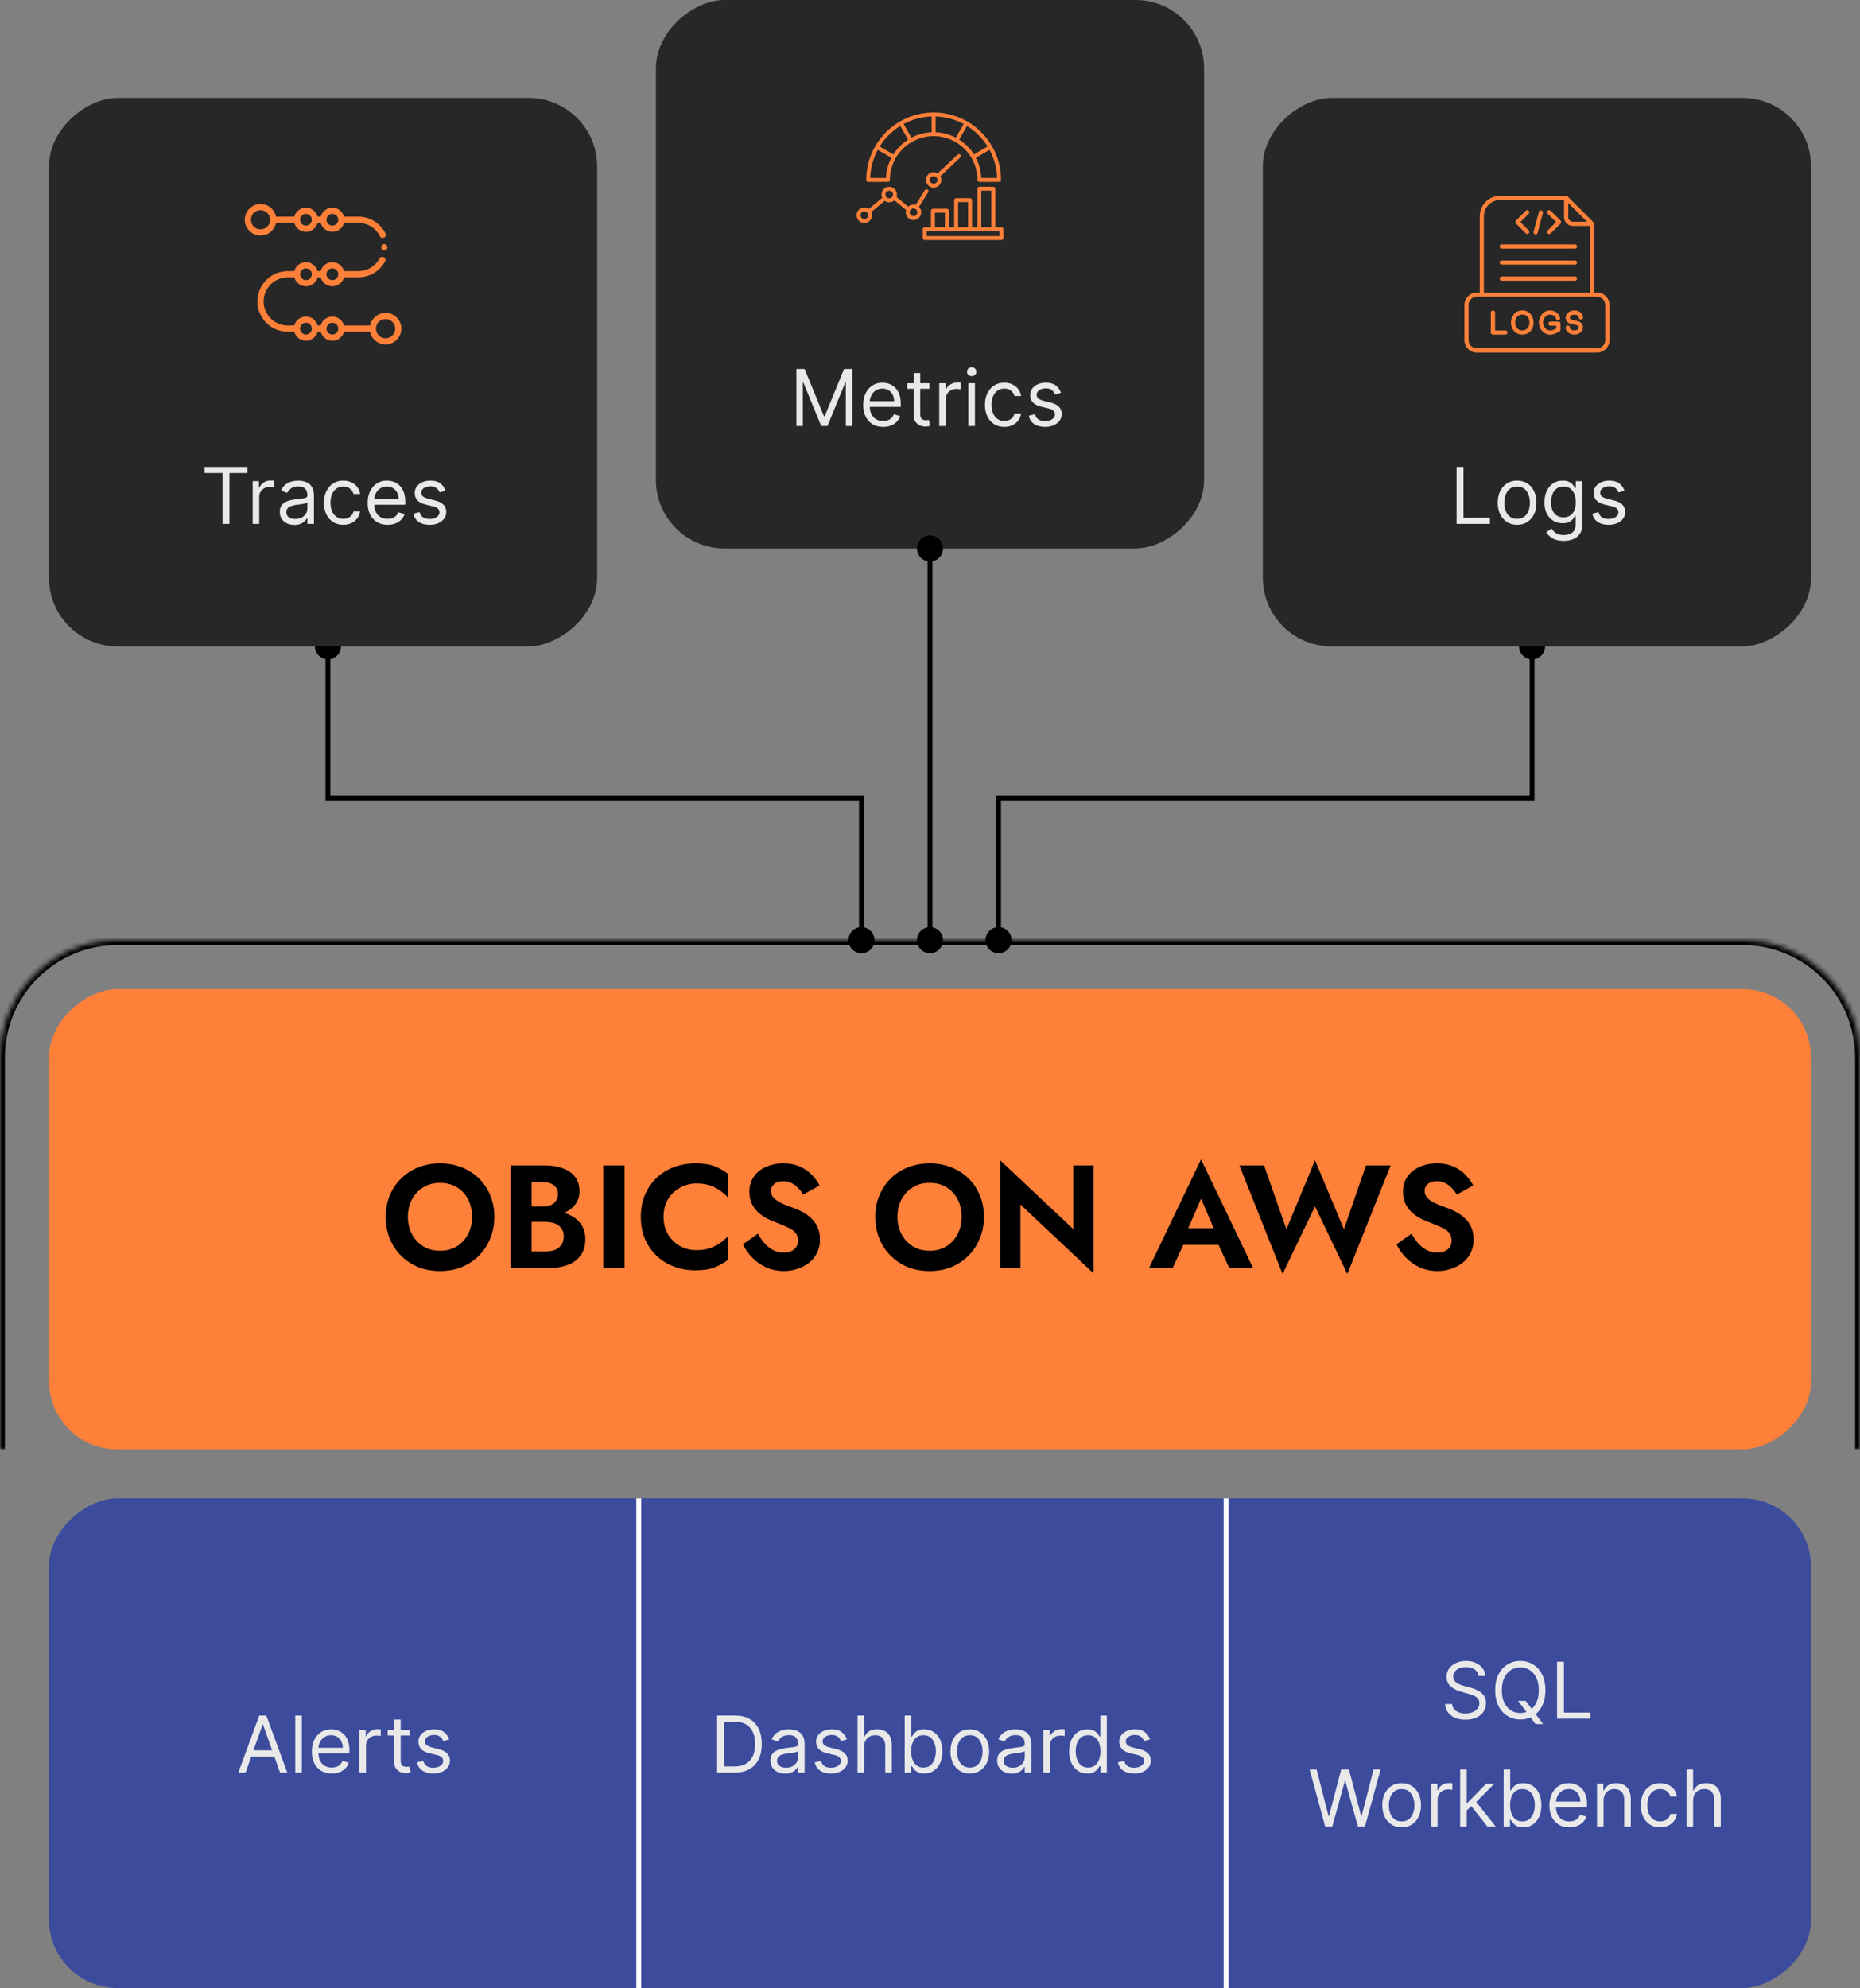
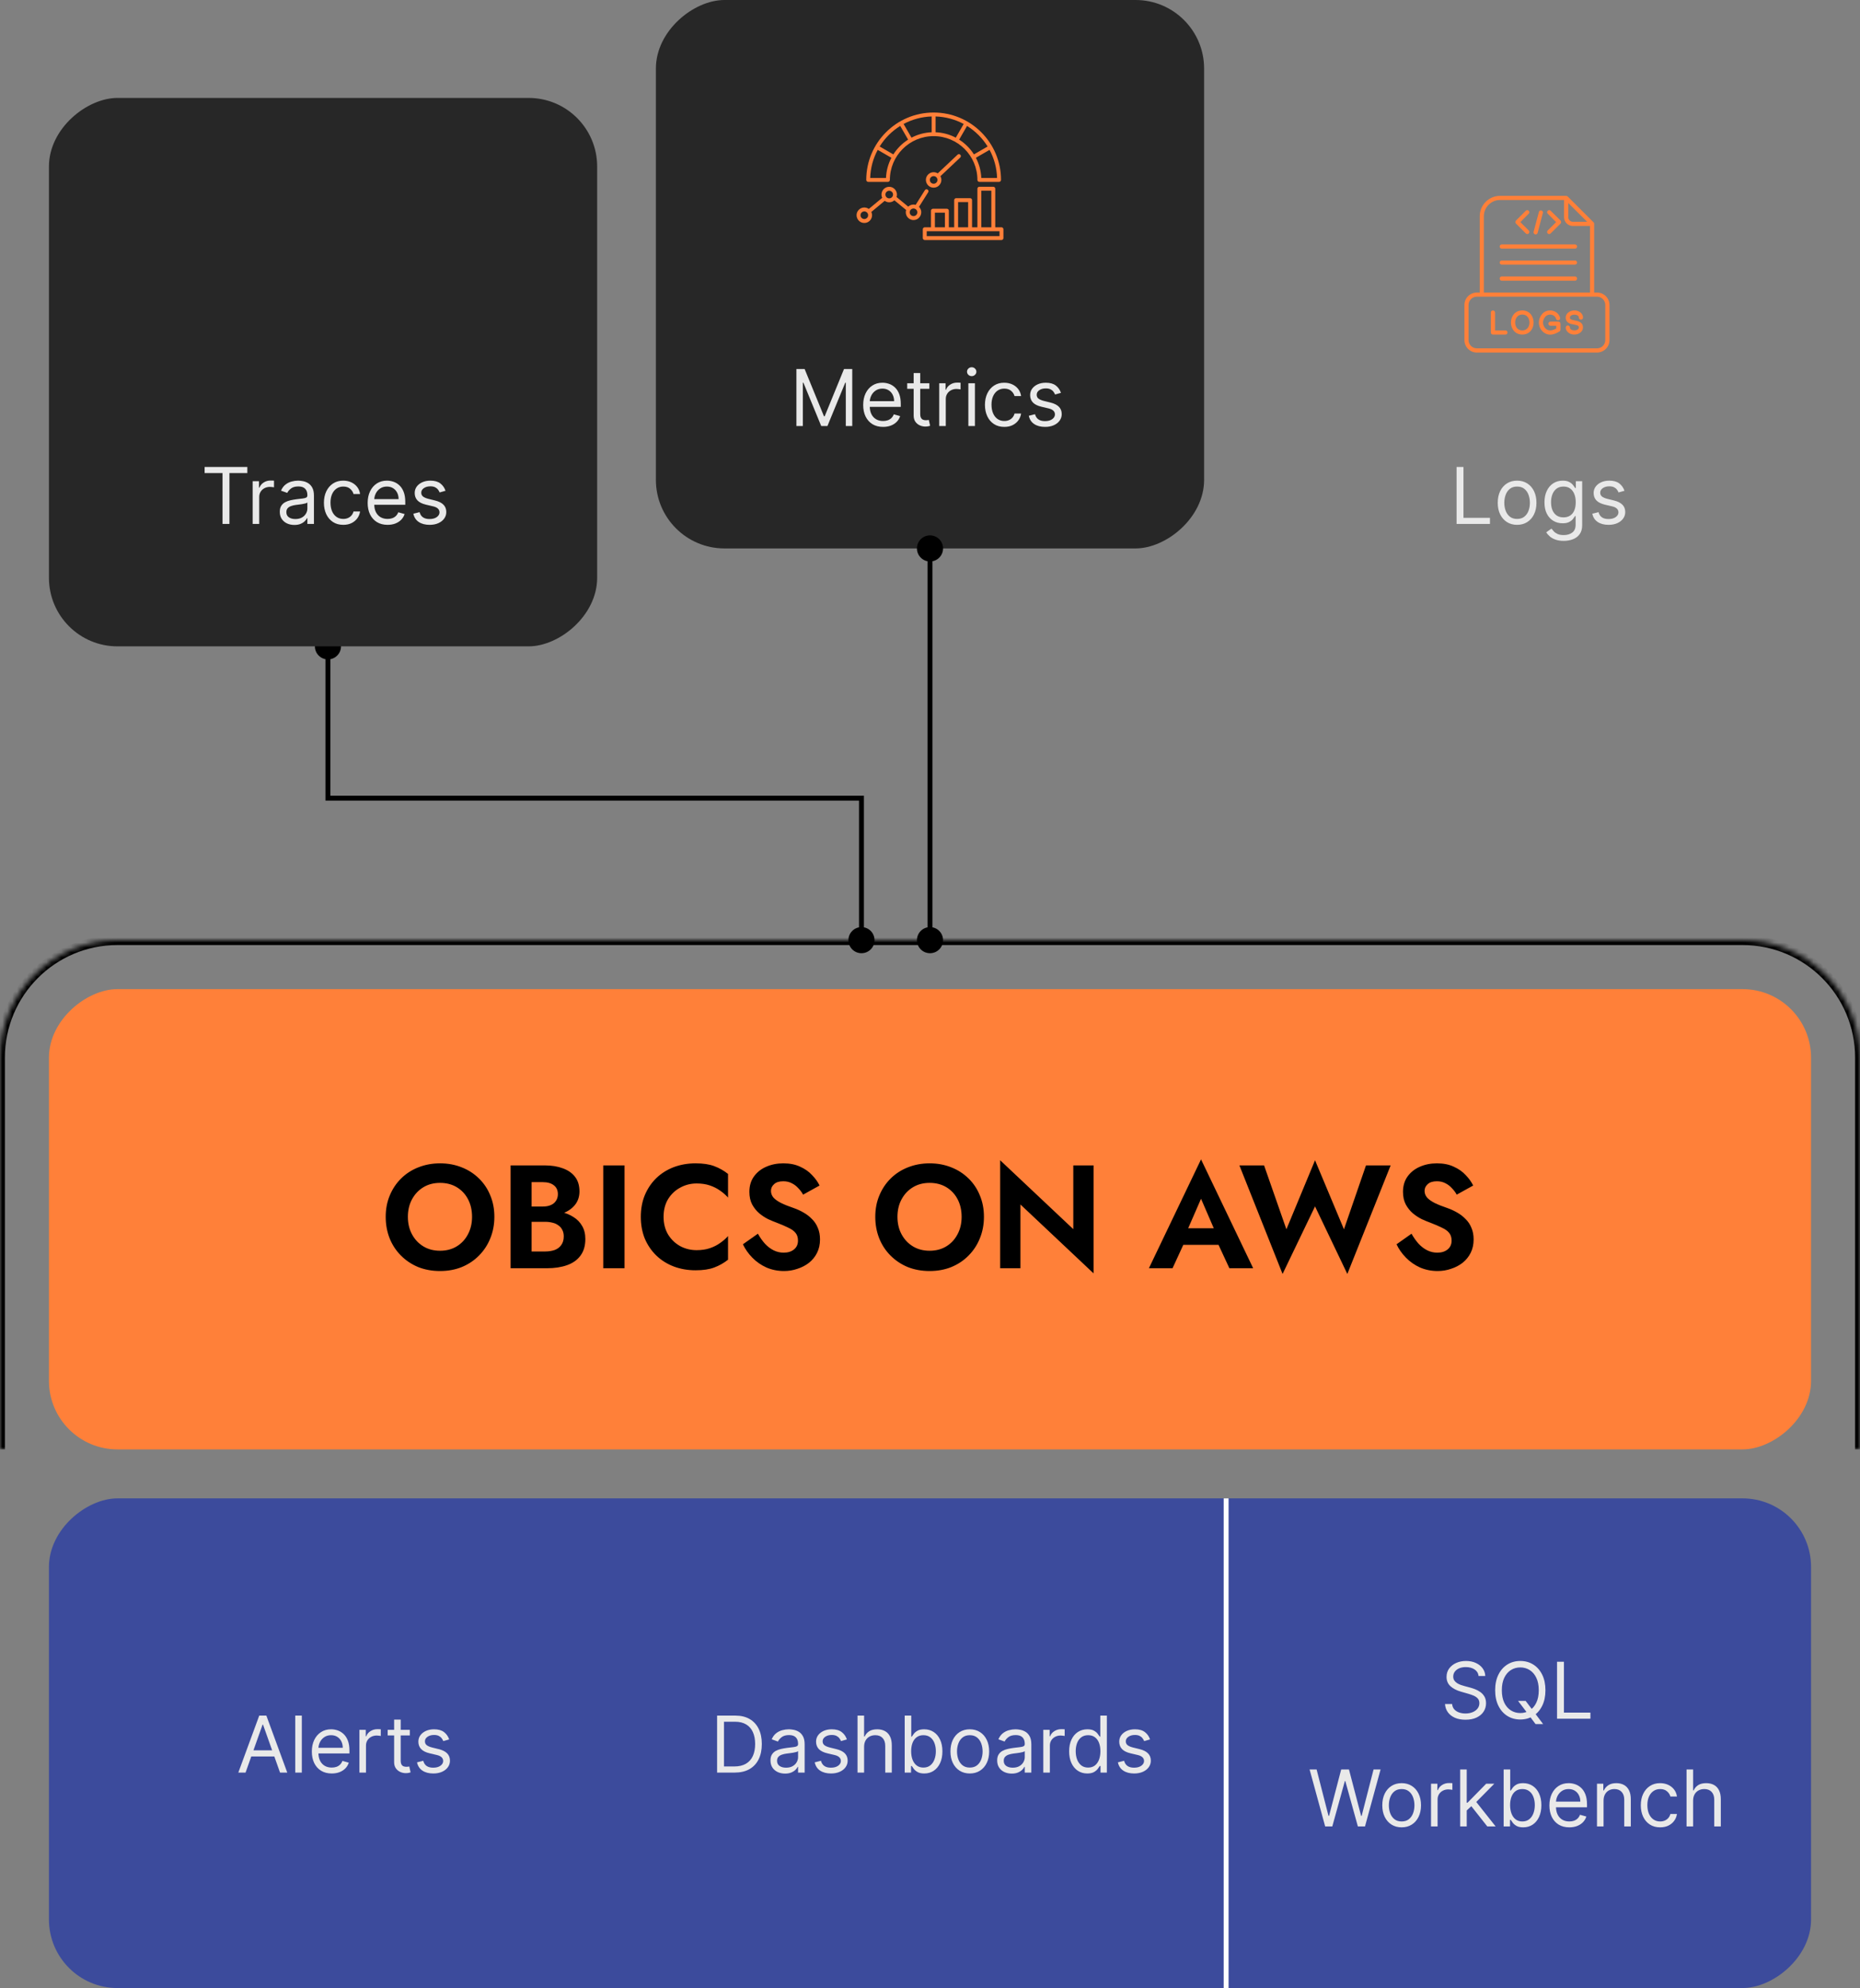
<svg xmlns="http://www.w3.org/2000/svg" width="380" height="406" viewBox="0 0 380 406" fill="none">
  <rect x="0" y="0" width="380" height="406" fill="#808080" stroke="none" />
  <rect x="370" y="202" width="94" height="360" rx="14" transform="rotate(90 370 202)" fill="#FF8039" />
  <mask id="path-2-inside-1_37_576" fill="white">
    <path d="M356 192C369.255 192 380 202.745 380 216L380 296L0 296L0 216C0 202.745 10.745 192 24 192L356 192Z" />
  </mask>
  <path d="M356 191C369.807 191 381 202.193 381 216L381 296L379 296L379 216C379 203.297 368.703 193 356 193L356 191ZM-1 296L-1 216C-1 202.193 10.193 191 24 191L24 193C11.298 193 1 203.297 1 216L1 296L-1 296ZM-1 216C-1 202.193 10.193 191 24 191L356 191C369.807 191 381 202.193 381 216L379 216C379 203.297 368.703 193 356 193L24 193C11.298 193 1 203.297 1 216L-1 216ZM380 296L0 296L380 296Z" fill="black" mask="url(#path-2-inside-1_37_576)" />
  <path d="M83.33 248.5C83.33 249.84 83.61 251.03 84.17 252.07C84.73 253.11 85.5 253.93 86.48 254.53C87.46 255.13 88.6 255.43 89.9 255.43C91.2 255.43 92.34 255.13 93.32 254.53C94.3 253.93 95.06 253.11 95.6 252.07C96.16 251.03 96.44 249.84 96.44 248.5C96.44 247.16 96.17 245.97 95.63 244.93C95.09 243.89 94.33 243.07 93.35 242.47C92.37 241.87 91.22 241.57 89.9 241.57C88.6 241.57 87.46 241.87 86.48 242.47C85.5 243.07 84.73 243.89 84.17 244.93C83.61 245.97 83.33 247.16 83.33 248.5ZM78.8 248.5C78.8 246.9 79.08 245.44 79.64 244.12C80.2 242.78 80.98 241.62 81.98 240.64C82.98 239.66 84.15 238.91 85.49 238.39C86.85 237.85 88.32 237.58 89.9 237.58C91.5 237.58 92.97 237.85 94.31 238.39C95.65 238.91 96.82 239.66 97.82 240.64C98.84 241.62 99.62 242.78 100.16 244.12C100.72 245.44 101 246.9 101 248.5C101 250.08 100.72 251.55 100.16 252.91C99.62 254.25 98.85 255.42 97.85 256.42C96.87 257.42 95.7 258.2 94.34 258.76C93 259.3 91.52 259.57 89.9 259.57C88.28 259.57 86.79 259.3 85.43 258.76C84.09 258.2 82.92 257.42 81.92 256.42C80.92 255.42 80.15 254.25 79.61 252.91C79.07 251.55 78.8 250.08 78.8 248.5ZM107.526 248.35L107.526 246.4L110.916 246.4C111.536 246.4 112.076 246.3 112.536 246.1C112.996 245.9 113.346 245.61 113.586 245.23C113.846 244.85 113.976 244.4 113.976 243.88C113.976 243.08 113.696 242.47 113.136 242.05C112.596 241.63 111.856 241.42 110.916 241.42L108.606 241.42L108.606 255.58L111.366 255.58C112.086 255.58 112.736 255.48 113.316 255.28C113.896 255.06 114.346 254.72 114.666 254.26C115.006 253.8 115.176 253.21 115.176 252.49C115.176 251.97 115.076 251.53 114.876 251.17C114.696 250.79 114.426 250.48 114.066 250.24C113.726 249.98 113.326 249.8 112.866 249.7C112.406 249.58 111.906 249.52 111.366 249.52L107.526 249.52L107.526 247.18L111.756 247.18C112.776 247.18 113.746 247.29 114.666 247.51C115.606 247.73 116.446 248.08 117.186 248.56C117.926 249.02 118.506 249.62 118.926 250.36C119.366 251.1 119.586 251.99 119.586 253.03C119.586 254.41 119.256 255.54 118.596 256.42C117.956 257.3 117.046 257.95 115.866 258.37C114.686 258.79 113.316 259 111.756 259L104.316 259L104.316 238L111.306 238C112.706 238 113.936 238.2 114.996 238.6C116.056 238.98 116.886 239.56 117.486 240.34C118.086 241.12 118.386 242.11 118.386 243.31C118.386 244.37 118.086 245.28 117.486 246.04C116.886 246.8 116.056 247.38 114.996 247.78C113.936 248.16 112.706 248.35 111.306 248.35L107.526 248.35ZM123.242 238L127.592 238L127.592 259L123.242 259L123.242 238ZM135.569 248.5C135.569 249.88 135.879 251.09 136.499 252.13C137.139 253.15 137.969 253.94 138.989 254.5C140.009 255.04 141.119 255.31 142.319 255.31C143.319 255.31 144.209 255.18 144.989 254.92C145.769 254.66 146.469 254.31 147.089 253.87C147.729 253.43 148.279 252.95 148.739 252.43L148.739 257.26C147.879 257.94 146.939 258.47 145.919 258.85C144.919 259.23 143.649 259.42 142.109 259.42C140.509 259.42 139.019 259.16 137.639 258.64C136.279 258.12 135.089 257.37 134.069 256.39C133.069 255.41 132.289 254.26 131.729 252.94C131.189 251.6 130.919 250.12 130.919 248.5C130.919 246.88 131.189 245.41 131.729 244.09C132.289 242.75 133.069 241.59 134.069 240.61C135.089 239.63 136.279 238.88 137.639 238.36C139.019 237.84 140.509 237.58 142.109 237.58C143.649 237.58 144.919 237.77 145.919 238.15C146.939 238.53 147.879 239.06 148.739 239.74L148.739 244.57C148.279 244.05 147.729 243.57 147.089 243.13C146.469 242.69 145.769 242.34 144.989 242.08C144.209 241.82 143.319 241.69 142.319 241.69C141.119 241.69 140.009 241.97 138.989 242.53C137.969 243.07 137.139 243.85 136.499 244.87C135.879 245.89 135.569 247.1 135.569 248.5ZM154.838 251.95C155.278 252.73 155.758 253.41 156.278 253.99C156.818 254.57 157.408 255.02 158.048 255.34C158.688 255.66 159.378 255.82 160.118 255.82C160.978 255.82 161.678 255.6 162.218 255.16C162.758 254.72 163.028 254.12 163.028 253.36C163.028 252.7 162.858 252.17 162.518 251.77C162.198 251.37 161.708 251.02 161.048 250.72C160.408 250.4 159.618 250.06 158.678 249.7C158.178 249.52 157.598 249.28 156.938 248.98C156.298 248.66 155.688 248.26 155.108 247.78C154.528 247.28 154.048 246.68 153.668 245.98C153.288 245.26 153.098 244.4 153.098 243.4C153.098 242.2 153.398 241.17 153.998 240.31C154.618 239.43 155.448 238.76 156.488 238.3C157.548 237.82 158.728 237.58 160.028 237.58C161.368 237.58 162.518 237.81 163.478 238.27C164.458 238.71 165.268 239.28 165.908 239.98C166.568 240.66 167.078 241.37 167.438 242.11L164.078 243.97C163.798 243.47 163.458 243.02 163.058 242.62C162.678 242.2 162.238 241.87 161.738 241.63C161.238 241.37 160.668 241.24 160.028 241.24C159.188 241.24 158.558 241.44 158.138 241.84C157.718 242.22 157.508 242.67 157.508 243.19C157.508 243.71 157.678 244.17 158.018 244.57C158.358 244.95 158.878 245.32 159.578 245.68C160.278 246.02 161.158 246.37 162.218 246.73C162.898 246.97 163.548 247.27 164.168 247.63C164.808 247.99 165.378 248.43 165.878 248.95C166.398 249.45 166.798 250.05 167.078 250.75C167.378 251.43 167.528 252.22 167.528 253.12C167.528 254.14 167.328 255.05 166.928 255.85C166.528 256.65 165.978 257.33 165.278 257.89C164.578 258.43 163.788 258.84 162.908 259.12C162.048 259.42 161.138 259.57 160.178 259.57C158.898 259.57 157.698 259.33 156.578 258.85C155.478 258.35 154.518 257.68 153.698 256.84C152.878 256 152.238 255.09 151.778 254.11L154.838 251.95ZM183.35 248.5C183.35 249.84 183.63 251.03 184.19 252.07C184.75 253.11 185.52 253.93 186.5 254.53C187.48 255.13 188.62 255.43 189.92 255.43C191.22 255.43 192.36 255.13 193.34 254.53C194.32 253.93 195.08 253.11 195.62 252.07C196.18 251.03 196.46 249.84 196.46 248.5C196.46 247.16 196.19 245.97 195.65 244.93C195.11 243.89 194.35 243.07 193.37 242.47C192.39 241.87 191.24 241.57 189.92 241.57C188.62 241.57 187.48 241.87 186.5 242.47C185.52 243.07 184.75 243.89 184.19 244.93C183.63 245.97 183.35 247.16 183.35 248.5ZM178.82 248.5C178.82 246.9 179.1 245.44 179.66 244.12C180.22 242.78 181 241.62 182 240.64C183 239.66 184.17 238.91 185.51 238.39C186.87 237.85 188.34 237.58 189.92 237.58C191.52 237.58 192.99 237.85 194.33 238.39C195.67 238.91 196.84 239.66 197.84 240.64C198.86 241.62 199.64 242.78 200.18 244.12C200.74 245.44 201.02 246.9 201.02 248.5C201.02 250.08 200.74 251.55 200.18 252.91C199.64 254.25 198.87 255.42 197.87 256.42C196.89 257.42 195.72 258.2 194.36 258.76C193.02 259.3 191.54 259.57 189.92 259.57C188.3 259.57 186.81 259.3 185.45 258.76C184.11 258.2 182.94 257.42 181.94 256.42C180.94 255.42 180.17 254.25 179.63 252.91C179.09 251.55 178.82 250.08 178.82 248.5ZM219.276 238L223.416 238L223.416 260.05L208.476 245.98L208.476 259L204.336 259L204.336 236.95L219.276 251.02L219.276 238ZM239.883 254.23L240.393 250.84L250.473 250.84L250.983 254.23L239.883 254.23ZM245.373 244.81L242.223 252.04L242.313 253L239.553 259L234.723 259L245.373 236.77L256.023 259L251.163 259L248.463 253.18L248.523 252.1L245.373 244.81ZM274.572 251.05L279.072 238L284.112 238L275.262 260.17L268.662 246.37L262.032 260.17L253.212 238L258.252 238L262.812 251.05L268.662 236.95L274.572 251.05ZM288.373 251.95C288.813 252.73 289.293 253.41 289.813 253.99C290.353 254.57 290.943 255.02 291.583 255.34C292.223 255.66 292.913 255.82 293.653 255.82C294.513 255.82 295.213 255.6 295.753 255.16C296.293 254.72 296.563 254.12 296.563 253.36C296.563 252.7 296.393 252.17 296.053 251.77C295.733 251.37 295.243 251.02 294.583 250.72C293.943 250.4 293.153 250.06 292.213 249.7C291.713 249.52 291.133 249.28 290.473 248.98C289.833 248.66 289.223 248.26 288.643 247.78C288.063 247.28 287.583 246.68 287.203 245.98C286.823 245.26 286.633 244.4 286.633 243.4C286.633 242.2 286.933 241.17 287.533 240.31C288.153 239.43 288.983 238.76 290.023 238.3C291.083 237.82 292.263 237.58 293.563 237.58C294.903 237.58 296.053 237.81 297.013 238.27C297.993 238.71 298.803 239.28 299.443 239.98C300.103 240.66 300.613 241.37 300.973 242.11L297.613 243.97C297.333 243.47 296.993 243.02 296.593 242.62C296.213 242.2 295.773 241.87 295.273 241.63C294.773 241.37 294.203 241.24 293.563 241.24C292.723 241.24 292.093 241.44 291.673 241.84C291.253 242.22 291.043 242.67 291.043 243.19C291.043 243.71 291.213 244.17 291.553 244.57C291.893 244.95 292.413 245.32 293.113 245.68C293.813 246.02 294.693 246.37 295.753 246.73C296.433 246.97 297.083 247.27 297.703 247.63C298.343 247.99 298.913 248.43 299.413 248.95C299.933 249.45 300.333 250.05 300.613 250.75C300.913 251.43 301.063 252.22 301.063 253.12C301.063 254.14 300.863 255.05 300.463 255.85C300.063 256.65 299.513 257.33 298.813 257.89C298.113 258.43 297.323 258.84 296.443 259.12C295.583 259.42 294.673 259.57 293.713 259.57C292.433 259.57 291.233 259.33 290.113 258.85C289.013 258.35 288.053 257.68 287.233 256.84C286.413 256 285.773 255.09 285.313 254.11L288.373 251.95Z" fill="black" />
  <rect x="246" width="112" height="112" rx="14" transform="rotate(90 246 0)" fill="#272727" />
  <path fill-rule="evenodd" clip-rule="evenodd" d="M191.295 36.193C190.805 35.703 189.962 36.052 189.962 36.745C189.962 37.439 190.805 37.787 191.295 37.297C191.6 36.992 191.6 36.498 191.295 36.193ZM182.219 39.18C181.729 38.69 180.887 39.039 180.887 39.732C180.887 40.425 181.729 40.774 182.219 40.284C182.524 39.979 182.524 39.485 182.219 39.18ZM191.582 35.407L195.633 31.59C195.793 31.439 196.045 31.447 196.196 31.607C196.347 31.767 196.339 32.019 196.179 32.17L192.128 35.987C192.701 37.031 191.946 38.324 190.743 38.324C189.341 38.324 188.634 36.621 189.627 35.629C190.146 35.109 190.958 35.015 191.582 35.407ZM177.132 43.402C176.642 42.912 175.799 43.26 175.799 43.954C175.799 44.647 176.642 44.996 177.132 44.506C177.437 44.201 177.437 43.707 177.132 43.402ZM187.183 42.807C186.693 42.317 185.851 42.665 185.851 43.359C185.851 44.052 186.693 44.401 187.183 43.911C187.488 43.606 187.488 43.112 187.183 42.807ZM177.501 42.671L180.237 40.401C179.75 39.362 180.508 38.153 181.667 38.153C182.751 38.153 183.508 39.22 183.163 40.238L185.553 42.205C185.953 41.831 186.526 41.686 187.066 41.84L188.954 38.84C189.071 38.654 189.317 38.599 189.503 38.716C189.689 38.833 189.745 39.079 189.628 39.265L187.751 42.246C188.739 43.24 188.031 44.938 186.631 44.938C185.561 44.938 184.805 43.896 185.125 42.883L182.723 40.906C182.172 41.402 181.349 41.448 180.746 41.015L178.011 43.285C178.497 44.324 177.739 45.533 176.58 45.533C175.178 45.533 174.471 43.83 175.463 42.837C176.01 42.291 176.873 42.219 177.501 42.671L177.501 42.671ZM200.477 27.011C202.968 29.502 204.509 32.944 204.509 36.745C204.509 36.966 204.33 37.144 204.109 37.144H200.086C199.866 37.144 199.687 36.966 199.687 36.745C199.687 31.805 195.683 27.801 190.743 27.801C185.803 27.801 181.799 31.805 181.799 36.745C181.799 36.966 181.62 37.144 181.4 37.144H177.377C177.156 37.144 176.977 36.966 176.977 36.745C176.977 29.143 183.141 22.98 190.743 22.98C194.544 22.98 197.986 24.52 200.477 27.011ZM179.318 30.608C178.393 32.325 177.845 34.274 177.782 36.346H181.009C181.069 34.861 181.461 33.462 182.113 32.221L179.318 30.608ZM183.917 25.718C182.213 26.775 180.772 28.215 179.716 29.919L182.511 31.533C183.282 30.317 184.314 29.285 185.53 28.513L183.917 25.718ZM190.344 23.784C188.272 23.847 186.323 24.395 184.606 25.319L186.22 28.114C187.461 27.463 188.86 27.071 190.344 27.011V23.784ZM196.88 25.32C195.163 24.395 193.214 23.847 191.142 23.784V27.011C192.627 27.071 194.026 27.463 195.267 28.115L196.881 25.32H196.88ZM201.77 29.919C200.713 28.215 199.273 26.775 197.569 25.718L195.955 28.513C197.171 29.285 198.204 30.317 198.975 31.533L201.77 29.919ZM203.704 36.346C203.641 34.274 203.093 32.325 202.168 30.608L199.373 32.221C200.025 33.463 200.417 34.861 200.477 36.346H203.704V36.346ZM204.202 47.219H189.329V48.222H204.202V47.219ZM200.482 46.42H202.531V38.941H200.482V46.42ZM195.741 46.42H197.79V41.268H195.741V46.42ZM191 46.42H193.049V43.433H191V46.42ZM188.93 46.42C188.709 46.42 188.53 46.599 188.53 46.819V48.621C188.53 48.842 188.709 49.021 188.93 49.021H204.602C204.822 49.021 205.001 48.842 205.001 48.621V46.819C205.001 46.599 204.822 46.42 204.602 46.42H203.33V38.541C203.33 38.321 203.151 38.142 202.931 38.142H200.083C199.862 38.142 199.684 38.321 199.684 38.541V46.42H198.589V40.869C198.589 40.648 198.41 40.469 198.19 40.469H195.342C195.121 40.469 194.942 40.648 194.942 40.869V46.42H193.848V43.033C193.848 42.813 193.669 42.634 193.448 42.634H190.6C190.38 42.634 190.201 42.813 190.201 43.033V46.42H188.93H188.93Z" fill="#FF8039" />
  <path d="M162.706 75.364H164.388L168.343 85.023H168.479L172.433 75.364H174.115V87H172.797V78.159H172.683L169.047 87H167.774L164.138 78.159H164.024V87H162.706V75.364ZM180.418 87.182C179.577 87.182 178.852 86.996 178.242 86.625C177.636 86.25 177.168 85.727 176.838 85.057C176.513 84.383 176.35 83.599 176.35 82.704C176.35 81.811 176.513 81.023 176.838 80.341C177.168 79.655 177.626 79.121 178.213 78.739C178.804 78.352 179.494 78.159 180.281 78.159C180.736 78.159 181.185 78.235 181.628 78.386C182.071 78.538 182.475 78.784 182.838 79.125C183.202 79.462 183.492 79.909 183.708 80.466C183.924 81.023 184.031 81.708 184.031 82.523V83.091H177.304V81.932H182.668C182.668 81.439 182.569 81 182.372 80.614C182.179 80.227 181.903 79.922 181.543 79.699C181.187 79.475 180.766 79.364 180.281 79.364C179.747 79.364 179.285 79.496 178.895 79.761C178.509 80.023 178.211 80.364 178.003 80.784C177.795 81.204 177.691 81.655 177.691 82.136V82.909C177.691 83.568 177.804 84.127 178.031 84.585C178.263 85.04 178.583 85.386 178.992 85.625C179.401 85.86 179.876 85.977 180.418 85.977C180.77 85.977 181.088 85.928 181.372 85.829C181.66 85.727 181.908 85.576 182.117 85.375C182.325 85.171 182.486 84.917 182.6 84.614L183.895 84.977C183.759 85.417 183.53 85.803 183.208 86.136C182.886 86.466 182.488 86.724 182.014 86.909C181.541 87.091 181.009 87.182 180.418 87.182ZM189.867 78.273V79.409H185.344V78.273H189.867ZM186.662 76.182H188.003V84.5C188.003 84.879 188.058 85.163 188.168 85.352C188.281 85.538 188.425 85.663 188.6 85.727C188.778 85.788 188.965 85.818 189.162 85.818C189.31 85.818 189.431 85.811 189.526 85.796C189.621 85.776 189.696 85.761 189.753 85.75L190.026 86.954C189.935 86.989 189.808 87.023 189.645 87.057C189.482 87.095 189.276 87.114 189.026 87.114C188.647 87.114 188.276 87.032 187.912 86.869C187.552 86.706 187.253 86.458 187.014 86.125C186.78 85.792 186.662 85.371 186.662 84.864V76.182ZM191.884 87V78.273H193.179V79.591H193.27C193.429 79.159 193.717 78.809 194.134 78.54C194.55 78.271 195.02 78.136 195.543 78.136C195.641 78.136 195.764 78.138 195.912 78.142C196.06 78.146 196.172 78.151 196.247 78.159V79.523C196.202 79.511 196.098 79.494 195.935 79.472C195.776 79.445 195.607 79.432 195.429 79.432C195.005 79.432 194.626 79.521 194.293 79.699C193.963 79.873 193.702 80.115 193.509 80.426C193.319 80.733 193.225 81.083 193.225 81.477V87H191.884ZM197.837 87V78.273H199.178V87H197.837ZM198.519 76.818C198.257 76.818 198.032 76.729 197.843 76.551C197.657 76.373 197.564 76.159 197.564 75.909C197.564 75.659 197.657 75.445 197.843 75.267C198.032 75.089 198.257 75 198.519 75C198.78 75 199.004 75.089 199.189 75.267C199.379 75.445 199.473 75.659 199.473 75.909C199.473 76.159 199.379 76.373 199.189 76.551C199.004 76.729 198.78 76.818 198.519 76.818ZM205.179 87.182C204.361 87.182 203.656 86.989 203.066 86.602C202.475 86.216 202.02 85.684 201.702 85.006C201.384 84.328 201.225 83.553 201.225 82.682C201.225 81.796 201.388 81.013 201.713 80.335C202.043 79.653 202.501 79.121 203.088 78.739C203.679 78.352 204.369 78.159 205.156 78.159C205.77 78.159 206.323 78.273 206.816 78.5C207.308 78.727 207.711 79.046 208.026 79.454C208.34 79.864 208.535 80.341 208.611 80.886H207.27C207.168 80.489 206.941 80.136 206.588 79.829C206.24 79.519 205.77 79.364 205.179 79.364C204.656 79.364 204.198 79.5 203.804 79.773C203.414 80.042 203.109 80.422 202.889 80.915C202.674 81.403 202.566 81.977 202.566 82.636C202.566 83.311 202.672 83.898 202.884 84.398C203.1 84.898 203.403 85.286 203.793 85.562C204.187 85.839 204.649 85.977 205.179 85.977C205.528 85.977 205.844 85.917 206.128 85.796C206.412 85.674 206.653 85.5 206.85 85.273C207.047 85.046 207.187 84.773 207.27 84.454H208.611C208.535 84.97 208.348 85.434 208.049 85.847C207.753 86.256 207.361 86.581 206.872 86.824C206.388 87.062 205.823 87.182 205.179 87.182ZM216.753 80.227L215.549 80.568C215.473 80.367 215.361 80.172 215.213 79.983C215.069 79.79 214.872 79.631 214.622 79.506C214.372 79.381 214.052 79.318 213.662 79.318C213.128 79.318 212.683 79.441 212.327 79.688C211.975 79.93 211.799 80.239 211.799 80.614C211.799 80.947 211.92 81.21 212.162 81.403C212.405 81.597 212.783 81.758 213.299 81.886L214.594 82.204C215.374 82.394 215.956 82.684 216.338 83.074C216.721 83.46 216.912 83.958 216.912 84.568C216.912 85.068 216.768 85.515 216.48 85.909C216.196 86.303 215.799 86.614 215.287 86.841C214.776 87.068 214.181 87.182 213.503 87.182C212.613 87.182 211.876 86.989 211.293 86.602C210.71 86.216 210.34 85.651 210.185 84.909L211.458 84.591C211.579 85.061 211.808 85.413 212.145 85.648C212.486 85.883 212.931 86 213.48 86C214.105 86 214.602 85.867 214.969 85.602C215.34 85.333 215.526 85.011 215.526 84.636C215.526 84.333 215.42 84.079 215.208 83.875C214.996 83.667 214.67 83.511 214.23 83.409L212.776 83.068C211.977 82.879 211.389 82.585 211.014 82.188C210.643 81.786 210.458 81.284 210.458 80.682C210.458 80.189 210.596 79.754 210.872 79.375C211.153 78.996 211.533 78.699 212.014 78.483C212.499 78.267 213.049 78.159 213.662 78.159C214.526 78.159 215.204 78.349 215.696 78.727C216.192 79.106 216.545 79.606 216.753 80.227Z" fill="#E9E9E9" />
  <path d="M190 194.667C191.473 194.667 192.667 193.473 192.667 192C192.667 190.527 191.473 189.333 190 189.333C188.527 189.333 187.333 190.527 187.333 192C187.333 193.473 188.527 194.667 190 194.667ZM190 114.667C191.473 114.667 192.667 113.473 192.667 112C192.667 110.527 191.473 109.333 190 109.333C188.527 109.333 187.333 110.527 187.333 112C187.333 113.473 188.527 114.667 190 114.667ZM190.5 192L190.5 112L189.5 112L189.5 192L190.5 192Z" fill="black" />
-   <path d="M204 194.667C205.473 194.667 206.667 193.473 206.667 192C206.667 190.527 205.473 189.333 204 189.333C202.527 189.333 201.334 190.527 201.334 192C201.334 193.473 202.527 194.667 204 194.667ZM204 163L204 162.5L203.5 162.5L203.5 163L204 163ZM313 163L313 163.5L313.5 163.5L313.5 163L313 163ZM313 134.667C314.473 134.667 315.667 133.473 315.667 132C315.667 130.527 314.473 129.333 313 129.333C311.527 129.333 310.334 130.527 310.334 132C310.334 133.473 311.527 134.667 313 134.667ZM204.5 192L204.5 163L203.5 163L203.5 192L204.5 192ZM204 163.5L313 163.5L313 162.5L204 162.5L204 163.5ZM313.5 163L313.5 132L312.5 132L312.5 163L313.5 163Z" fill="black" />
  <path d="M176 194.667C174.527 194.667 173.333 193.473 173.333 192C173.333 190.527 174.527 189.333 176 189.333C177.473 189.333 178.667 190.527 178.667 192C178.667 193.473 177.473 194.667 176 194.667ZM176 163L176 162.5L176.5 162.5L176.5 163L176 163ZM67 163L67 163.5L66.5 163.5L66.5 163L67 163ZM67 134.667C65.527 134.667 64.333 133.473 64.333 132C64.333 130.527 65.527 129.333 67 129.333C68.473 129.333 69.667 130.527 69.667 132C69.667 133.473 68.473 134.667 67 134.667ZM175.5 192L175.5 163L176.5 163L176.5 192L175.5 192ZM176 163.5L67 163.5L67 162.5L176 162.5L176 163.5ZM66.5 163L66.5 132L67.5 132L67.5 163L66.5 163Z" fill="black" />
  <rect x="122" y="20" width="112" height="112" rx="14" transform="rotate(90 122 20)" fill="#272727" />
  <g clip-path="url(#clip0_37_576)">
    <path d="M55.509 47.161C55.964 46.706 56.266 46.139 56.39 45.522H60.123C60.409 46.586 61.403 47.346 62.504 47.346C63.605 47.346 64.6 46.586 64.885 45.522H65.522C65.807 46.586 66.801 47.346 67.902 47.346C69.003 47.346 69.998 46.586 70.283 45.522H73.218C75.103 45.522 76.794 46.572 77.631 48.262C77.989 48.983 79.126 48.427 78.766 47.7C77.713 45.576 75.587 44.256 73.218 44.256H70.288C70.011 43.185 69.01 42.412 67.903 42.412C66.794 42.412 65.795 43.183 65.516 44.256H64.89C64.612 43.185 63.612 42.412 62.504 42.412C61.396 42.412 60.397 43.183 60.118 44.256H56.394C56.103 42.76 54.749 41.652 53.227 41.652C51.47 41.652 50 43.122 50 44.879C50 46.636 51.469 48.106 53.227 48.106C54.089 48.106 54.899 47.77 55.509 47.161ZM67.053 44.03C67.287 43.795 67.595 43.678 67.902 43.678C68.21 43.678 68.518 43.795 68.752 44.03C69.22 44.498 69.22 45.26 68.752 45.729C68.525 45.956 68.223 46.081 67.902 46.081C67.582 46.081 67.28 45.956 67.053 45.729C66.585 45.26 66.585 44.498 67.053 44.03ZM61.655 44.03C61.889 43.795 62.197 43.678 62.504 43.678C62.812 43.678 63.12 43.795 63.354 44.03C63.822 44.498 63.822 45.26 63.354 45.729C63.127 45.956 62.825 46.081 62.504 46.081C62.183 46.081 61.882 45.956 61.655 45.729C61.186 45.26 61.186 44.498 61.655 44.03ZM51.266 44.879C51.266 44.355 51.47 43.863 51.84 43.492C52.211 43.122 52.703 42.918 53.227 42.918C53.751 42.918 54.243 43.122 54.614 43.492C54.984 43.863 55.188 44.355 55.188 44.879C55.188 45.403 54.984 45.896 54.614 46.266C54.243 46.636 53.751 46.84 53.227 46.84C52.703 46.84 52.211 46.636 51.84 46.266C51.47 45.896 51.266 45.403 51.266 44.879Z" fill="#FF8039" />
    <path d="M81.055 64.839C80.445 64.23 79.635 63.894 78.773 63.894C77.259 63.894 75.909 64.992 75.61 66.479H70.286C70.004 65.41 69.009 64.644 67.902 64.644C66.798 64.644 65.801 65.41 65.519 66.479H64.888C64.606 65.41 63.611 64.644 62.504 64.644C61.4 64.644 60.403 65.41 60.121 66.479H58.782C56.068 66.479 53.86 64.27 53.86 61.556C53.86 58.841 56.068 56.633 58.782 56.633H60.121C60.403 57.702 61.4 58.467 62.504 58.467C63.609 58.467 64.606 57.702 64.888 56.633H65.519C65.801 57.702 66.797 58.467 67.902 58.467C69.007 58.467 70.004 57.702 70.286 56.633H73.217C75.501 56.633 77.591 55.383 78.672 53.37C79.057 52.654 77.942 52.054 77.557 52.77C76.697 54.372 75.034 55.367 73.217 55.367H70.286C70.004 54.299 69.007 53.533 67.902 53.533C66.798 53.533 65.801 54.299 65.519 55.367H64.888C64.606 54.299 63.609 53.533 62.504 53.533C61.4 53.533 60.403 54.299 60.121 55.367H58.782C55.37 55.367 52.594 58.144 52.594 61.556C52.594 64.968 55.37 67.745 58.782 67.745H60.121C60.403 68.813 61.4 69.578 62.504 69.578C63.608 69.578 64.606 68.813 64.888 67.745H65.519C65.801 68.813 66.798 69.578 67.902 69.578C69.007 69.578 70.004 68.813 70.286 67.745H75.606C75.897 69.24 77.252 70.348 78.773 70.348C80.53 70.348 82 68.878 82 67.121C82 66.259 81.664 65.449 81.055 64.839ZM67.053 55.151C67.28 54.924 67.582 54.799 67.902 54.799C68.223 54.799 68.525 54.924 68.752 55.151C69.22 55.619 69.22 56.381 68.752 56.85C68.284 57.318 67.521 57.318 67.053 56.85C66.585 56.381 66.585 55.619 67.053 55.151ZM61.655 55.151C61.882 54.924 62.183 54.799 62.504 54.799C62.825 54.799 63.127 54.924 63.354 55.151C63.822 55.619 63.822 56.381 63.354 56.85C62.885 57.318 62.123 57.318 61.655 56.85C61.186 56.381 61.186 55.619 61.655 55.151ZM63.354 67.961C63.127 68.188 62.825 68.313 62.504 68.313C62.183 68.313 61.882 68.188 61.655 67.961C61.186 67.493 61.186 66.73 61.655 66.262C61.882 66.035 62.183 65.91 62.504 65.91C62.825 65.91 63.127 66.035 63.354 66.262C63.822 66.73 63.822 67.493 63.354 67.961ZM68.752 67.961C68.525 68.188 68.223 68.313 67.902 68.313C67.582 68.313 67.28 68.188 67.053 67.961C66.585 67.493 66.585 66.73 67.053 66.262C67.28 66.035 67.582 65.91 67.902 65.91C68.223 65.91 68.525 66.035 68.752 66.262C69.22 66.73 69.22 67.493 68.752 67.961ZM80.16 68.508C79.789 68.878 79.297 69.082 78.773 69.082C78.249 69.082 77.757 68.878 77.386 68.508C77.016 68.137 76.812 67.645 76.812 67.121C76.812 66.597 77.016 66.105 77.386 65.734C77.757 65.364 78.249 65.16 78.773 65.16C79.297 65.16 79.79 65.364 80.16 65.734C80.53 66.105 80.734 66.597 80.734 67.121C80.734 67.645 80.53 68.137 80.16 68.508Z" fill="#FF8039" />
-     <path d="M78.636 49.877C78.298 49.809 77.96 50.037 77.892 50.374C77.824 50.713 78.051 51.05 78.389 51.118C78.728 51.187 79.064 50.959 79.133 50.621C79.201 50.283 78.973 49.946 78.636 49.877Z" fill="#FF8039" />
  </g>
  <path d="M41.804 96.614V95.364H50.531V96.614H46.872V107H45.463V96.614H41.804ZM51.618 107V98.273H52.913V99.591H53.004C53.163 99.159 53.451 98.809 53.868 98.54C54.285 98.271 54.754 98.136 55.277 98.136C55.376 98.136 55.499 98.138 55.646 98.142C55.794 98.146 55.906 98.151 55.981 98.159V99.523C55.936 99.511 55.832 99.494 55.669 99.472C55.51 99.445 55.341 99.432 55.163 99.432C54.739 99.432 54.36 99.521 54.027 99.699C53.697 99.873 53.436 100.116 53.243 100.426C53.053 100.733 52.959 101.083 52.959 101.477V107H51.618ZM60.139 107.205C59.586 107.205 59.084 107.1 58.633 106.892C58.183 106.68 57.825 106.375 57.56 105.977C57.294 105.576 57.162 105.091 57.162 104.523C57.162 104.023 57.26 103.617 57.457 103.307C57.654 102.992 57.918 102.746 58.247 102.568C58.577 102.39 58.94 102.258 59.338 102.17C59.74 102.08 60.143 102.008 60.548 101.955C61.079 101.886 61.508 101.835 61.838 101.801C62.171 101.763 62.414 101.701 62.565 101.614C62.721 101.527 62.798 101.375 62.798 101.159V101.114C62.798 100.553 62.645 100.117 62.338 99.807C62.035 99.496 61.575 99.341 60.957 99.341C60.317 99.341 59.815 99.481 59.452 99.761C59.088 100.042 58.832 100.341 58.685 100.659L57.412 100.205C57.639 99.674 57.942 99.261 58.321 98.966C58.704 98.667 59.12 98.458 59.571 98.341C60.026 98.22 60.472 98.159 60.912 98.159C61.192 98.159 61.514 98.193 61.878 98.261C62.245 98.326 62.599 98.46 62.94 98.665C63.285 98.869 63.571 99.178 63.798 99.591C64.026 100.004 64.139 100.557 64.139 101.25V107H62.798V105.818H62.73C62.639 106.008 62.488 106.21 62.276 106.426C62.063 106.642 61.781 106.826 61.429 106.977C61.077 107.129 60.647 107.205 60.139 107.205ZM60.344 106C60.874 106 61.321 105.896 61.685 105.688C62.052 105.479 62.329 105.21 62.514 104.881C62.704 104.551 62.798 104.205 62.798 103.841V102.614C62.742 102.682 62.617 102.744 62.423 102.801C62.234 102.854 62.014 102.902 61.764 102.943C61.518 102.981 61.278 103.015 61.043 103.045C60.812 103.072 60.624 103.095 60.48 103.114C60.132 103.159 59.806 103.233 59.503 103.335C59.204 103.434 58.961 103.583 58.776 103.784C58.594 103.981 58.503 104.25 58.503 104.591C58.503 105.057 58.675 105.409 59.02 105.648C59.368 105.883 59.81 106 60.344 106ZM70.132 107.182C69.314 107.182 68.609 106.989 68.019 106.602C67.428 106.216 66.973 105.684 66.655 105.006C66.337 104.328 66.178 103.553 66.178 102.682C66.178 101.795 66.34 101.013 66.666 100.335C66.996 99.653 67.454 99.121 68.041 98.739C68.632 98.352 69.322 98.159 70.109 98.159C70.723 98.159 71.276 98.273 71.769 98.5C72.261 98.727 72.664 99.046 72.979 99.454C73.293 99.864 73.488 100.341 73.564 100.886H72.223C72.121 100.489 71.894 100.136 71.541 99.829C71.193 99.519 70.723 99.364 70.132 99.364C69.609 99.364 69.151 99.5 68.757 99.773C68.367 100.042 68.062 100.422 67.842 100.915C67.626 101.403 67.519 101.977 67.519 102.636C67.519 103.311 67.624 103.898 67.837 104.398C68.053 104.898 68.356 105.286 68.746 105.562C69.14 105.839 69.602 105.977 70.132 105.977C70.481 105.977 70.797 105.917 71.081 105.795C71.365 105.674 71.606 105.5 71.803 105.273C71.999 105.045 72.14 104.773 72.223 104.455H73.564C73.488 104.97 73.301 105.434 73.001 105.847C72.706 106.256 72.314 106.581 71.825 106.824C71.34 107.062 70.776 107.182 70.132 107.182ZM79.183 107.182C78.342 107.182 77.617 106.996 77.007 106.625C76.401 106.25 75.933 105.727 75.604 105.057C75.278 104.383 75.115 103.598 75.115 102.705C75.115 101.811 75.278 101.023 75.604 100.341C75.933 99.655 76.392 99.121 76.979 98.739C77.57 98.352 78.259 98.159 79.047 98.159C79.501 98.159 79.95 98.235 80.394 98.386C80.837 98.538 81.24 98.784 81.604 99.125C81.967 99.462 82.257 99.909 82.473 100.466C82.689 101.023 82.797 101.708 82.797 102.523V103.091H76.07V101.932H81.433C81.433 101.439 81.335 101 81.138 100.614C80.945 100.227 80.668 99.922 80.308 99.699C79.952 99.475 79.532 99.364 79.047 99.364C78.513 99.364 78.051 99.496 77.66 99.761C77.274 100.023 76.977 100.364 76.769 100.784C76.56 101.205 76.456 101.655 76.456 102.136V102.909C76.456 103.568 76.57 104.127 76.797 104.585C77.028 105.04 77.348 105.386 77.757 105.625C78.166 105.86 78.642 105.977 79.183 105.977C79.535 105.977 79.854 105.928 80.138 105.83C80.426 105.727 80.674 105.576 80.882 105.375C81.09 105.17 81.251 104.917 81.365 104.614L82.66 104.977C82.524 105.417 82.295 105.803 81.973 106.136C81.651 106.466 81.253 106.723 80.78 106.909C80.306 107.091 79.774 107.182 79.183 107.182ZM91.019 100.227L89.814 100.568C89.738 100.367 89.626 100.172 89.479 99.983C89.335 99.79 89.138 99.631 88.888 99.506C88.638 99.381 88.318 99.318 87.928 99.318C87.394 99.318 86.948 99.441 86.592 99.688C86.24 99.93 86.064 100.239 86.064 100.614C86.064 100.947 86.185 101.21 86.428 101.403C86.67 101.597 87.049 101.758 87.564 101.886L88.859 102.205C89.64 102.394 90.221 102.684 90.604 103.074C90.986 103.46 91.178 103.958 91.178 104.568C91.178 105.068 91.034 105.515 90.746 105.909C90.462 106.303 90.064 106.614 89.553 106.841C89.041 107.068 88.447 107.182 87.769 107.182C86.878 107.182 86.142 106.989 85.558 106.602C84.975 106.216 84.606 105.652 84.45 104.909L85.723 104.591C85.844 105.061 86.073 105.413 86.41 105.648C86.751 105.883 87.197 106 87.746 106C88.371 106 88.867 105.867 89.234 105.602C89.606 105.333 89.791 105.011 89.791 104.636C89.791 104.333 89.685 104.08 89.473 103.875C89.261 103.667 88.935 103.511 88.496 103.409L87.041 103.068C86.242 102.879 85.655 102.585 85.28 102.188C84.909 101.786 84.723 101.284 84.723 100.682C84.723 100.189 84.861 99.754 85.138 99.375C85.418 98.996 85.799 98.699 86.28 98.483C86.765 98.267 87.314 98.159 87.928 98.159C88.791 98.159 89.469 98.349 89.962 98.727C90.458 99.106 90.81 99.606 91.019 100.227Z" fill="#E9E9E9" />
  <rect x="370" y="306" width="100" height="360" rx="14" transform="rotate(90 370 306)" fill="#3C4B9C" />
  <path d="M302.077 342.273C302.009 341.697 301.733 341.25 301.248 340.932C300.763 340.614 300.168 340.455 299.464 340.455C298.949 340.455 298.498 340.538 298.112 340.705C297.729 340.871 297.43 341.1 297.214 341.392C297.002 341.684 296.896 342.015 296.896 342.386C296.896 342.697 296.969 342.964 297.117 343.188C297.269 343.407 297.462 343.591 297.697 343.739C297.932 343.883 298.178 344.002 298.435 344.097C298.693 344.187 298.93 344.261 299.146 344.318L300.327 344.636C300.63 344.716 300.968 344.826 301.339 344.966C301.714 345.106 302.072 345.297 302.413 345.54C302.757 345.778 303.041 346.085 303.265 346.46C303.488 346.835 303.6 347.295 303.6 347.841C303.6 348.47 303.435 349.038 303.106 349.545C302.78 350.053 302.303 350.456 301.674 350.756C301.049 351.055 300.29 351.205 299.396 351.205C298.562 351.205 297.841 351.07 297.231 350.801C296.625 350.532 296.147 350.157 295.799 349.676C295.454 349.195 295.259 348.636 295.214 348H296.668C296.706 348.439 296.854 348.803 297.112 349.091C297.373 349.375 297.702 349.587 298.1 349.727C298.502 349.864 298.933 349.932 299.396 349.932C299.933 349.932 300.416 349.845 300.844 349.67C301.272 349.492 301.612 349.246 301.862 348.932C302.112 348.614 302.237 348.242 302.237 347.818C302.237 347.432 302.129 347.117 301.913 346.875C301.697 346.633 301.413 346.436 301.06 346.284C300.708 346.133 300.327 346 299.918 345.886L298.487 345.477C297.577 345.216 296.858 344.843 296.327 344.358C295.797 343.873 295.532 343.239 295.532 342.455C295.532 341.803 295.708 341.235 296.06 340.75C296.416 340.261 296.894 339.883 297.492 339.614C298.094 339.341 298.767 339.205 299.509 339.205C300.259 339.205 300.926 339.339 301.509 339.608C302.093 339.873 302.555 340.237 302.896 340.699C303.24 341.161 303.422 341.686 303.441 342.273H302.077ZM310.144 347.364H311.69L312.985 349.068L313.326 349.523L315.258 352.091H313.712L312.44 350.386L312.121 349.955L310.144 347.364ZM315.735 345.182C315.735 346.409 315.513 347.47 315.07 348.364C314.627 349.258 314.019 349.947 313.246 350.432C312.474 350.917 311.591 351.159 310.599 351.159C309.606 351.159 308.724 350.917 307.951 350.432C307.178 349.947 306.57 349.258 306.127 348.364C305.684 347.47 305.462 346.409 305.462 345.182C305.462 343.955 305.684 342.894 306.127 342C306.57 341.106 307.178 340.417 307.951 339.932C308.724 339.447 309.606 339.205 310.599 339.205C311.591 339.205 312.474 339.447 313.246 339.932C314.019 340.417 314.627 341.106 315.07 342C315.513 342.894 315.735 343.955 315.735 345.182ZM314.371 345.182C314.371 344.174 314.203 343.324 313.866 342.631C313.532 341.938 313.08 341.413 312.508 341.057C311.94 340.701 311.303 340.523 310.599 340.523C309.894 340.523 309.256 340.701 308.684 341.057C308.116 341.413 307.663 341.938 307.326 342.631C306.993 343.324 306.826 344.174 306.826 345.182C306.826 346.189 306.993 347.04 307.326 347.733C307.663 348.426 308.116 348.951 308.684 349.307C309.256 349.663 309.894 349.841 310.599 349.841C311.303 349.841 311.94 349.663 312.508 349.307C313.08 348.951 313.532 348.426 313.866 347.733C314.203 347.04 314.371 346.189 314.371 345.182ZM318.104 351V339.364H319.513V349.75H324.923V351H318.104ZM270.734 373L267.552 361.364H268.984L271.415 370.841H271.529L274.006 361.364H275.597L278.075 370.841H278.188L280.62 361.364H282.052L278.87 373H277.415L274.847 363.727H274.756L272.188 373H270.734ZM286.359 373.182C285.571 373.182 284.879 372.994 284.285 372.619C283.694 372.244 283.232 371.72 282.898 371.045C282.569 370.371 282.404 369.583 282.404 368.682C282.404 367.773 282.569 366.979 282.898 366.301C283.232 365.623 283.694 365.097 284.285 364.722C284.879 364.347 285.571 364.159 286.359 364.159C287.147 364.159 287.836 364.347 288.427 364.722C289.022 365.097 289.484 365.623 289.813 366.301C290.147 366.979 290.313 367.773 290.313 368.682C290.313 369.583 290.147 370.371 289.813 371.045C289.484 371.72 289.022 372.244 288.427 372.619C287.836 372.994 287.147 373.182 286.359 373.182ZM286.359 371.977C286.957 371.977 287.45 371.824 287.836 371.517C288.222 371.21 288.508 370.807 288.694 370.307C288.879 369.807 288.972 369.265 288.972 368.682C288.972 368.098 288.879 367.555 288.694 367.051C288.508 366.547 288.222 366.14 287.836 365.83C287.45 365.519 286.957 365.364 286.359 365.364C285.76 365.364 285.268 365.519 284.881 365.83C284.495 366.14 284.209 366.547 284.023 367.051C283.838 367.555 283.745 368.098 283.745 368.682C283.745 369.265 283.838 369.807 284.023 370.307C284.209 370.807 284.495 371.21 284.881 371.517C285.268 371.824 285.76 371.977 286.359 371.977ZM292.36 373V364.273H293.656V365.591H293.746C293.906 365.159 294.193 364.809 294.61 364.54C295.027 364.271 295.496 364.136 296.019 364.136C296.118 364.136 296.241 364.138 296.388 364.142C296.536 364.146 296.648 364.152 296.724 364.159V365.523C296.678 365.511 296.574 365.494 296.411 365.472C296.252 365.445 296.084 365.432 295.906 365.432C295.481 365.432 295.103 365.521 294.769 365.699C294.44 365.873 294.178 366.116 293.985 366.426C293.796 366.733 293.701 367.083 293.701 367.477V373H292.36ZM299.563 369.818L299.54 368.159H299.813L303.631 364.273H305.29L301.222 368.386H301.109L299.563 369.818ZM298.313 373V361.364H299.654V373H298.313ZM303.859 373L300.45 368.682L301.404 367.75L305.563 373H303.859ZM307.198 373V361.364H308.539V365.659H308.653C308.751 365.508 308.888 365.314 309.062 365.08C309.24 364.841 309.494 364.629 309.823 364.443C310.156 364.254 310.607 364.159 311.175 364.159C311.91 364.159 312.558 364.343 313.119 364.71C313.679 365.078 314.117 365.598 314.431 366.273C314.746 366.947 314.903 367.742 314.903 368.659C314.903 369.583 314.746 370.384 314.431 371.062C314.117 371.737 313.681 372.259 313.124 372.631C312.567 372.998 311.925 373.182 311.198 373.182C310.638 373.182 310.189 373.089 309.852 372.903C309.514 372.714 309.255 372.5 309.073 372.261C308.891 372.019 308.751 371.818 308.653 371.659H308.494V373H307.198ZM308.516 368.636C308.516 369.295 308.613 369.877 308.806 370.381C308.999 370.881 309.281 371.273 309.653 371.557C310.024 371.837 310.478 371.977 311.016 371.977C311.577 371.977 312.045 371.83 312.42 371.534C312.799 371.235 313.083 370.833 313.272 370.33C313.465 369.822 313.562 369.258 313.562 368.636C313.562 368.023 313.467 367.47 313.278 366.977C313.092 366.481 312.81 366.089 312.431 365.801C312.056 365.509 311.585 365.364 311.016 365.364C310.471 365.364 310.013 365.502 309.641 365.778C309.27 366.051 308.99 366.434 308.8 366.926C308.611 367.415 308.516 367.985 308.516 368.636ZM320.613 373.182C319.772 373.182 319.047 372.996 318.437 372.625C317.831 372.25 317.363 371.727 317.033 371.057C316.708 370.383 316.545 369.598 316.545 368.705C316.545 367.811 316.708 367.023 317.033 366.341C317.363 365.655 317.821 365.121 318.408 364.739C318.999 364.352 319.689 364.159 320.477 364.159C320.931 364.159 321.38 364.235 321.823 364.386C322.266 364.538 322.67 364.784 323.033 365.125C323.397 365.462 323.687 365.909 323.903 366.466C324.119 367.023 324.227 367.708 324.227 368.523V369.091H317.499V367.932H322.863C322.863 367.439 322.764 367 322.567 366.614C322.374 366.227 322.098 365.922 321.738 365.699C321.382 365.475 320.961 365.364 320.477 365.364C319.942 365.364 319.48 365.496 319.09 365.761C318.704 366.023 318.406 366.364 318.198 366.784C317.99 367.205 317.886 367.655 317.886 368.136V368.909C317.886 369.568 317.999 370.127 318.227 370.585C318.458 371.04 318.778 371.386 319.187 371.625C319.596 371.86 320.071 371.977 320.613 371.977C320.965 371.977 321.283 371.928 321.567 371.83C321.855 371.727 322.103 371.576 322.312 371.375C322.52 371.17 322.681 370.917 322.795 370.614L324.09 370.977C323.954 371.417 323.725 371.803 323.403 372.136C323.081 372.466 322.683 372.723 322.21 372.909C321.736 373.091 321.204 373.182 320.613 373.182ZM327.607 367.75V373H326.266V364.273H327.562V365.636H327.675C327.88 365.193 328.191 364.837 328.607 364.568C329.024 364.295 329.562 364.159 330.221 364.159C330.812 364.159 331.329 364.28 331.772 364.523C332.215 364.761 332.56 365.125 332.806 365.614C333.052 366.098 333.175 366.712 333.175 367.455V373H331.835V367.545C331.835 366.86 331.656 366.326 331.3 365.943C330.944 365.557 330.456 365.364 329.835 365.364C329.406 365.364 329.024 365.456 328.687 365.642C328.353 365.828 328.09 366.098 327.897 366.455C327.704 366.811 327.607 367.242 327.607 367.75ZM339.171 373.182C338.353 373.182 337.648 372.989 337.058 372.602C336.467 372.216 336.012 371.684 335.694 371.006C335.376 370.328 335.217 369.553 335.217 368.682C335.217 367.795 335.379 367.013 335.705 366.335C336.035 365.653 336.493 365.121 337.08 364.739C337.671 364.352 338.361 364.159 339.148 364.159C339.762 364.159 340.315 364.273 340.808 364.5C341.3 364.727 341.703 365.045 342.018 365.455C342.332 365.864 342.527 366.341 342.603 366.886H341.262C341.16 366.489 340.933 366.136 340.58 365.83C340.232 365.519 339.762 365.364 339.171 365.364C338.648 365.364 338.19 365.5 337.796 365.773C337.406 366.042 337.101 366.422 336.881 366.915C336.665 367.403 336.558 367.977 336.558 368.636C336.558 369.311 336.664 369.898 336.876 370.398C337.092 370.898 337.395 371.286 337.785 371.562C338.179 371.839 338.641 371.977 339.171 371.977C339.52 371.977 339.836 371.917 340.12 371.795C340.404 371.674 340.645 371.5 340.842 371.273C341.039 371.045 341.179 370.773 341.262 370.455H342.603C342.527 370.97 342.34 371.434 342.04 371.847C341.745 372.256 341.353 372.581 340.864 372.824C340.379 373.062 339.815 373.182 339.171 373.182ZM345.904 367.75V373H344.563V361.364H345.904V365.636H346.018C346.222 365.186 346.529 364.828 346.938 364.562C347.351 364.294 347.9 364.159 348.586 364.159C349.181 364.159 349.701 364.278 350.148 364.517C350.595 364.752 350.942 365.114 351.188 365.602C351.438 366.087 351.563 366.705 351.563 367.455V373H350.222V367.545C350.222 366.852 350.042 366.316 349.683 365.938C349.326 365.555 348.832 365.364 348.2 365.364C347.76 365.364 347.366 365.456 347.018 365.642C346.673 365.828 346.4 366.098 346.2 366.455C346.003 366.811 345.904 367.242 345.904 367.75Z" fill="#E9E9E9" />
  <line x1="250.5" y1="306" x2="250.5" y2="406" stroke="white" />
  <path d="M150.094 362H146.503V350.364H150.253C151.382 350.364 152.348 350.597 153.151 351.062C153.954 351.525 154.569 352.189 154.997 353.057C155.425 353.92 155.639 354.955 155.639 356.159C155.639 357.371 155.423 358.415 154.991 359.29C154.56 360.161 153.931 360.831 153.105 361.301C152.279 361.767 151.276 362 150.094 362ZM147.912 360.75H150.003C150.965 360.75 151.762 360.564 152.395 360.193C153.027 359.822 153.499 359.294 153.81 358.608C154.12 357.922 154.276 357.106 154.276 356.159C154.276 355.22 154.122 354.411 153.815 353.733C153.509 353.051 153.05 352.528 152.44 352.165C151.83 351.797 151.071 351.614 150.162 351.614H147.912V360.75ZM160.389 362.205C159.836 362.205 159.334 362.1 158.884 361.892C158.433 361.68 158.075 361.375 157.81 360.977C157.545 360.576 157.412 360.091 157.412 359.523C157.412 359.023 157.51 358.617 157.707 358.307C157.904 357.992 158.168 357.746 158.497 357.568C158.827 357.39 159.19 357.258 159.588 357.17C159.99 357.08 160.393 357.008 160.798 356.955C161.329 356.886 161.759 356.835 162.088 356.801C162.421 356.763 162.664 356.701 162.815 356.614C162.971 356.527 163.048 356.375 163.048 356.159V356.114C163.048 355.553 162.895 355.117 162.588 354.807C162.285 354.496 161.825 354.341 161.207 354.341C160.567 354.341 160.065 354.481 159.702 354.761C159.338 355.042 159.082 355.341 158.935 355.659L157.662 355.205C157.889 354.674 158.192 354.261 158.571 353.966C158.954 353.667 159.37 353.458 159.821 353.341C160.276 353.22 160.723 353.159 161.162 353.159C161.442 353.159 161.764 353.193 162.128 353.261C162.495 353.326 162.849 353.46 163.19 353.665C163.535 353.869 163.821 354.178 164.048 354.591C164.276 355.004 164.389 355.557 164.389 356.25V362H163.048V360.818H162.98C162.889 361.008 162.738 361.21 162.526 361.426C162.313 361.642 162.031 361.826 161.679 361.977C161.327 362.129 160.897 362.205 160.389 362.205ZM160.594 361C161.124 361 161.571 360.896 161.935 360.688C162.302 360.479 162.579 360.21 162.764 359.881C162.954 359.551 163.048 359.205 163.048 358.841V357.614C162.991 357.682 162.866 357.744 162.673 357.801C162.484 357.854 162.264 357.902 162.014 357.943C161.768 357.981 161.527 358.015 161.293 358.045C161.062 358.072 160.874 358.095 160.73 358.114C160.382 358.159 160.056 358.233 159.753 358.335C159.454 358.434 159.211 358.583 159.026 358.784C158.844 358.981 158.753 359.25 158.753 359.591C158.753 360.057 158.925 360.409 159.27 360.648C159.618 360.883 160.06 361 160.594 361ZM173.018 355.227L171.814 355.568C171.738 355.367 171.626 355.172 171.479 354.983C171.335 354.79 171.138 354.631 170.888 354.506C170.638 354.381 170.318 354.318 169.928 354.318C169.393 354.318 168.948 354.441 168.592 354.688C168.24 354.93 168.064 355.239 168.064 355.614C168.064 355.947 168.185 356.21 168.428 356.403C168.67 356.597 169.049 356.758 169.564 356.886L170.859 357.205C171.64 357.394 172.221 357.684 172.604 358.074C172.986 358.46 173.178 358.958 173.178 359.568C173.178 360.068 173.034 360.515 172.746 360.909C172.462 361.303 172.064 361.614 171.553 361.841C171.041 362.068 170.446 362.182 169.768 362.182C168.878 362.182 168.142 361.989 167.558 361.602C166.975 361.216 166.606 360.652 166.45 359.909L167.723 359.591C167.844 360.061 168.073 360.413 168.411 360.648C168.751 360.883 169.196 361 169.746 361C170.371 361 170.867 360.867 171.234 360.602C171.606 360.333 171.791 360.011 171.791 359.636C171.791 359.333 171.685 359.08 171.473 358.875C171.261 358.667 170.935 358.511 170.496 358.409L169.041 358.068C168.242 357.879 167.655 357.585 167.28 357.188C166.909 356.786 166.723 356.284 166.723 355.682C166.723 355.189 166.861 354.754 167.138 354.375C167.418 353.996 167.799 353.699 168.28 353.483C168.765 353.267 169.314 353.159 169.928 353.159C170.791 353.159 171.469 353.348 171.962 353.727C172.458 354.106 172.81 354.606 173.018 355.227ZM176.537 356.75V362H175.196V350.364H176.537V354.636H176.651C176.855 354.186 177.162 353.828 177.571 353.562C177.984 353.294 178.533 353.159 179.219 353.159C179.813 353.159 180.334 353.278 180.781 353.517C181.228 353.752 181.575 354.114 181.821 354.602C182.071 355.087 182.196 355.705 182.196 356.455V362H180.855V356.545C180.855 355.852 180.675 355.316 180.315 354.938C179.959 354.555 179.465 354.364 178.832 354.364C178.393 354.364 177.999 354.456 177.651 354.642C177.306 354.828 177.033 355.098 176.832 355.455C176.635 355.811 176.537 356.242 176.537 356.75ZM184.831 362V350.364H186.172V354.659H186.286C186.384 354.508 186.52 354.314 186.695 354.08C186.873 353.841 187.126 353.629 187.456 353.443C187.789 353.254 188.24 353.159 188.808 353.159C189.543 353.159 190.191 353.343 190.751 353.71C191.312 354.078 191.75 354.598 192.064 355.273C192.378 355.947 192.536 356.742 192.536 357.659C192.536 358.583 192.378 359.384 192.064 360.062C191.75 360.737 191.314 361.259 190.757 361.631C190.2 361.998 189.558 362.182 188.831 362.182C188.27 362.182 187.821 362.089 187.484 361.903C187.147 361.714 186.888 361.5 186.706 361.261C186.524 361.019 186.384 360.818 186.286 360.659H186.126V362H184.831ZM186.149 357.636C186.149 358.295 186.246 358.877 186.439 359.381C186.632 359.881 186.914 360.273 187.286 360.557C187.657 360.837 188.111 360.977 188.649 360.977C189.21 360.977 189.678 360.83 190.053 360.534C190.431 360.235 190.715 359.833 190.905 359.33C191.098 358.822 191.195 358.258 191.195 357.636C191.195 357.023 191.1 356.47 190.911 355.977C190.725 355.481 190.443 355.089 190.064 354.801C189.689 354.509 189.217 354.364 188.649 354.364C188.104 354.364 187.645 354.502 187.274 354.778C186.903 355.051 186.623 355.434 186.433 355.926C186.244 356.415 186.149 356.985 186.149 357.636ZM198.132 362.182C197.344 362.182 196.653 361.994 196.058 361.619C195.467 361.244 195.005 360.72 194.672 360.045C194.342 359.371 194.178 358.583 194.178 357.682C194.178 356.773 194.342 355.979 194.672 355.301C195.005 354.623 195.467 354.097 196.058 353.722C196.653 353.347 197.344 353.159 198.132 353.159C198.92 353.159 199.609 353.347 200.2 353.722C200.795 354.097 201.257 354.623 201.587 355.301C201.92 355.979 202.087 356.773 202.087 357.682C202.087 358.583 201.92 359.371 201.587 360.045C201.257 360.72 200.795 361.244 200.2 361.619C199.609 361.994 198.92 362.182 198.132 362.182ZM198.132 360.977C198.731 360.977 199.223 360.824 199.609 360.517C199.996 360.21 200.282 359.807 200.467 359.307C200.653 358.807 200.746 358.265 200.746 357.682C200.746 357.098 200.653 356.555 200.467 356.051C200.282 355.547 199.996 355.14 199.609 354.83C199.223 354.519 198.731 354.364 198.132 354.364C197.534 354.364 197.041 354.519 196.655 354.83C196.268 355.14 195.982 355.547 195.797 356.051C195.611 356.555 195.518 357.098 195.518 357.682C195.518 358.265 195.611 358.807 195.797 359.307C195.982 359.807 196.268 360.21 196.655 360.517C197.041 360.824 197.534 360.977 198.132 360.977ZM206.702 362.205C206.149 362.205 205.647 362.1 205.196 361.892C204.745 361.68 204.387 361.375 204.122 360.977C203.857 360.576 203.724 360.091 203.724 359.523C203.724 359.023 203.823 358.617 204.02 358.307C204.217 357.992 204.48 357.746 204.81 357.568C205.139 357.39 205.503 357.258 205.901 357.17C206.302 357.08 206.705 357.008 207.111 356.955C207.641 356.886 208.071 356.835 208.401 356.801C208.734 356.763 208.976 356.701 209.128 356.614C209.283 356.527 209.361 356.375 209.361 356.159V356.114C209.361 355.553 209.207 355.117 208.901 354.807C208.598 354.496 208.137 354.341 207.52 354.341C206.88 354.341 206.378 354.481 206.014 354.761C205.651 355.042 205.395 355.341 205.247 355.659L203.974 355.205C204.202 354.674 204.505 354.261 204.884 353.966C205.266 353.667 205.683 353.458 206.134 353.341C206.588 353.22 207.035 353.159 207.474 353.159C207.755 353.159 208.077 353.193 208.44 353.261C208.808 353.326 209.162 353.46 209.503 353.665C209.848 353.869 210.134 354.178 210.361 354.591C210.588 355.004 210.702 355.557 210.702 356.25V362H209.361V360.818H209.293C209.202 361.008 209.05 361.21 208.838 361.426C208.626 361.642 208.344 361.826 207.991 361.977C207.639 362.129 207.209 362.205 206.702 362.205ZM206.906 361C207.437 361 207.884 360.896 208.247 360.688C208.615 360.479 208.891 360.21 209.077 359.881C209.266 359.551 209.361 359.205 209.361 358.841V357.614C209.304 357.682 209.179 357.744 208.986 357.801C208.796 357.854 208.577 357.902 208.327 357.943C208.08 357.981 207.84 358.015 207.605 358.045C207.374 358.072 207.187 358.095 207.043 358.114C206.694 358.159 206.368 358.233 206.065 358.335C205.766 358.434 205.524 358.583 205.338 358.784C205.156 358.981 205.065 359.25 205.065 359.591C205.065 360.057 205.238 360.409 205.582 360.648C205.931 360.883 206.372 361 206.906 361ZM213.149 362V353.273H214.445V354.591H214.536C214.695 354.159 214.982 353.809 215.399 353.54C215.816 353.271 216.286 353.136 216.808 353.136C216.907 353.136 217.03 353.138 217.178 353.142C217.325 353.146 217.437 353.152 217.513 353.159V354.523C217.467 354.511 217.363 354.494 217.2 354.472C217.041 354.445 216.873 354.432 216.695 354.432C216.27 354.432 215.892 354.521 215.558 354.699C215.229 354.873 214.967 355.116 214.774 355.426C214.585 355.733 214.49 356.083 214.49 356.477V362H213.149ZM222.132 362.182C221.405 362.182 220.763 361.998 220.206 361.631C219.649 361.259 219.214 360.737 218.899 360.062C218.585 359.384 218.428 358.583 218.428 357.659C218.428 356.742 218.585 355.947 218.899 355.273C219.214 354.598 219.651 354.078 220.212 353.71C220.772 353.343 221.42 353.159 222.155 353.159C222.723 353.159 223.172 353.254 223.501 353.443C223.835 353.629 224.089 353.841 224.263 354.08C224.441 354.314 224.579 354.508 224.678 354.659H224.791V350.364H226.132V362H224.837V360.659H224.678C224.579 360.818 224.439 361.019 224.257 361.261C224.075 361.5 223.816 361.714 223.479 361.903C223.142 362.089 222.693 362.182 222.132 362.182ZM222.314 360.977C222.852 360.977 223.306 360.837 223.678 360.557C224.049 360.273 224.331 359.881 224.524 359.381C224.717 358.877 224.814 358.295 224.814 357.636C224.814 356.985 224.719 356.415 224.53 355.926C224.34 355.434 224.06 355.051 223.689 354.778C223.318 354.502 222.859 354.364 222.314 354.364C221.746 354.364 221.272 354.509 220.893 354.801C220.518 355.089 220.236 355.481 220.047 355.977C219.861 356.47 219.768 357.023 219.768 357.636C219.768 358.258 219.863 358.822 220.053 359.33C220.246 359.833 220.53 360.235 220.905 360.534C221.284 360.83 221.753 360.977 222.314 360.977ZM234.956 355.227L233.751 355.568C233.676 355.367 233.564 355.172 233.416 354.983C233.272 354.79 233.075 354.631 232.825 354.506C232.575 354.381 232.255 354.318 231.865 354.318C231.331 354.318 230.886 354.441 230.53 354.688C230.178 354.93 230.001 355.239 230.001 355.614C230.001 355.947 230.123 356.21 230.365 356.403C230.607 356.597 230.986 356.758 231.501 356.886L232.797 357.205C233.577 357.394 234.159 357.684 234.541 358.074C234.924 358.46 235.115 358.958 235.115 359.568C235.115 360.068 234.971 360.515 234.683 360.909C234.399 361.303 234.001 361.614 233.49 361.841C232.979 362.068 232.384 362.182 231.706 362.182C230.816 362.182 230.079 361.989 229.496 361.602C228.912 361.216 228.543 360.652 228.388 359.909L229.661 359.591C229.782 360.061 230.011 360.413 230.348 360.648C230.689 360.883 231.134 361 231.683 361C232.308 361 232.804 360.867 233.172 360.602C233.543 360.333 233.729 360.011 233.729 359.636C233.729 359.333 233.623 359.08 233.411 358.875C233.198 358.667 232.873 358.511 232.433 358.409L230.979 358.068C230.179 357.879 229.592 357.585 229.217 357.188C228.846 356.786 228.661 356.284 228.661 355.682C228.661 355.189 228.799 354.754 229.075 354.375C229.356 353.996 229.736 353.699 230.217 353.483C230.702 353.267 231.251 353.159 231.865 353.159C232.729 353.159 233.407 353.348 233.899 353.727C234.395 354.106 234.748 354.606 234.956 355.227Z" fill="#E9E9E9" />
-   <line x1="130.5" y1="306" x2="130.5" y2="406" stroke="white" />
  <path d="M50.168 362H48.69L52.963 350.364H54.418L58.69 362H57.213L53.736 352.205H53.645L50.168 362ZM50.713 357.455H56.668V358.705H50.713V357.455ZM61.662 350.364V362H60.321V350.364H61.662ZM67.777 362.182C66.936 362.182 66.211 361.996 65.601 361.625C64.995 361.25 64.527 360.727 64.197 360.057C63.872 359.383 63.709 358.599 63.709 357.705C63.709 356.811 63.872 356.023 64.197 355.341C64.527 354.655 64.985 354.121 65.572 353.739C66.163 353.352 66.853 353.159 67.641 353.159C68.095 353.159 68.544 353.235 68.987 353.386C69.43 353.538 69.834 353.784 70.197 354.125C70.561 354.462 70.851 354.909 71.067 355.466C71.283 356.023 71.391 356.708 71.391 357.523V358.091H64.663V356.932H70.027C70.027 356.439 69.928 356 69.731 355.614C69.538 355.227 69.262 354.922 68.902 354.699C68.546 354.475 68.126 354.364 67.641 354.364C67.106 354.364 66.644 354.496 66.254 354.761C65.868 355.023 65.57 355.364 65.362 355.784C65.154 356.205 65.05 356.655 65.05 357.136V357.909C65.05 358.568 65.163 359.127 65.391 359.585C65.622 360.04 65.942 360.386 66.351 360.625C66.76 360.86 67.235 360.977 67.777 360.977C68.129 360.977 68.447 360.928 68.731 360.83C69.019 360.727 69.267 360.576 69.476 360.375C69.684 360.17 69.845 359.917 69.959 359.614L71.254 359.977C71.118 360.417 70.889 360.803 70.567 361.136C70.245 361.466 69.847 361.724 69.374 361.909C68.9 362.091 68.368 362.182 67.777 362.182ZM73.43 362V353.273H74.726V354.591H74.817C74.976 354.159 75.264 353.809 75.68 353.54C76.097 353.271 76.567 353.136 77.09 353.136C77.188 353.136 77.311 353.138 77.459 353.142C77.606 353.146 77.718 353.152 77.794 353.159V354.523C77.749 354.511 77.644 354.494 77.481 354.472C77.322 354.445 77.154 354.432 76.976 354.432C76.552 354.432 76.173 354.521 75.84 354.699C75.51 354.873 75.249 355.116 75.055 355.426C74.866 355.733 74.771 356.083 74.771 356.477V362H73.43ZM83.726 353.273V354.409H79.203V353.273H83.726ZM80.521 351.182H81.862V359.5C81.862 359.879 81.917 360.163 82.027 360.352C82.141 360.538 82.285 360.663 82.459 360.727C82.637 360.788 82.824 360.818 83.021 360.818C83.169 360.818 83.29 360.811 83.385 360.795C83.48 360.777 83.555 360.761 83.612 360.75L83.885 361.955C83.794 361.989 83.667 362.023 83.504 362.057C83.341 362.095 83.135 362.114 82.885 362.114C82.506 362.114 82.135 362.032 81.771 361.869C81.412 361.706 81.112 361.458 80.874 361.125C80.639 360.792 80.521 360.371 80.521 359.864V351.182ZM91.769 355.227L90.564 355.568C90.488 355.367 90.376 355.172 90.229 354.983C90.085 354.79 89.888 354.631 89.638 354.506C89.388 354.381 89.068 354.318 88.678 354.318C88.144 354.318 87.698 354.441 87.342 354.688C86.99 354.93 86.814 355.239 86.814 355.614C86.814 355.947 86.935 356.21 87.178 356.403C87.42 356.597 87.799 356.758 88.314 356.886L89.609 357.205C90.39 357.394 90.971 357.684 91.354 358.074C91.736 358.46 91.928 358.958 91.928 359.568C91.928 360.068 91.784 360.515 91.496 360.909C91.212 361.303 90.814 361.614 90.303 361.841C89.791 362.068 89.197 362.182 88.519 362.182C87.628 362.182 86.892 361.989 86.308 361.602C85.725 361.216 85.356 360.652 85.2 359.909L86.473 359.591C86.594 360.061 86.823 360.413 87.16 360.648C87.501 360.883 87.947 361 88.496 361C89.121 361 89.617 360.867 89.984 360.602C90.356 360.333 90.541 360.011 90.541 359.636C90.541 359.333 90.435 359.08 90.223 358.875C90.011 358.667 89.685 358.511 89.246 358.409L87.791 358.068C86.992 357.879 86.405 357.585 86.03 357.188C85.659 356.786 85.473 356.284 85.473 355.682C85.473 355.189 85.611 354.754 85.888 354.375C86.168 353.996 86.549 353.699 87.03 353.483C87.515 353.267 88.064 353.159 88.678 353.159C89.541 353.159 90.219 353.349 90.712 353.727C91.208 354.106 91.56 354.606 91.769 355.227Z" fill="#E9E9E9" />
-   <rect x="370" y="20" width="112" height="112" rx="14" transform="rotate(90 370 20)" fill="#272727" />
  <path d="M297.581 107V95.364H298.99V105.75H304.399V107H297.581ZM309.945 107.182C309.157 107.182 308.465 106.994 307.871 106.619C307.28 106.244 306.818 105.72 306.484 105.045C306.155 104.371 305.99 103.583 305.99 102.682C305.99 101.773 306.155 100.979 306.484 100.301C306.818 99.623 307.28 99.097 307.871 98.722C308.465 98.347 309.157 98.159 309.945 98.159C310.732 98.159 311.422 98.347 312.013 98.722C312.607 99.097 313.07 99.623 313.399 100.301C313.732 100.979 313.899 101.773 313.899 102.682C313.899 103.583 313.732 104.371 313.399 105.045C313.07 105.72 312.607 106.244 312.013 106.619C311.422 106.994 310.732 107.182 309.945 107.182ZM309.945 105.977C310.543 105.977 311.036 105.824 311.422 105.517C311.808 105.21 312.094 104.807 312.28 104.307C312.465 103.807 312.558 103.265 312.558 102.682C312.558 102.098 312.465 101.555 312.28 101.051C312.094 100.547 311.808 100.14 311.422 99.829C311.036 99.519 310.543 99.364 309.945 99.364C309.346 99.364 308.854 99.519 308.467 99.829C308.081 100.14 307.795 100.547 307.609 101.051C307.424 101.555 307.331 102.098 307.331 102.682C307.331 103.265 307.424 103.807 307.609 104.307C307.795 104.807 308.081 105.21 308.467 105.517C308.854 105.824 309.346 105.977 309.945 105.977ZM319.469 110.455C318.821 110.455 318.264 110.371 317.798 110.205C317.332 110.042 316.944 109.826 316.634 109.557C316.327 109.292 316.082 109.008 315.901 108.705L316.969 107.955C317.09 108.114 317.243 108.295 317.429 108.5C317.615 108.708 317.868 108.888 318.19 109.04C318.516 109.195 318.942 109.273 319.469 109.273C320.173 109.273 320.755 109.102 321.213 108.761C321.671 108.42 321.901 107.886 321.901 107.159V105.386H321.787C321.688 105.545 321.548 105.742 321.366 105.977C321.188 106.208 320.931 106.415 320.594 106.597C320.26 106.775 319.81 106.864 319.241 106.864C318.537 106.864 317.904 106.697 317.344 106.364C316.787 106.03 316.346 105.545 316.02 104.909C315.698 104.273 315.537 103.5 315.537 102.591C315.537 101.697 315.694 100.919 316.009 100.256C316.323 99.589 316.76 99.074 317.321 98.71C317.882 98.343 318.529 98.159 319.264 98.159C319.832 98.159 320.283 98.254 320.616 98.443C320.954 98.629 321.211 98.841 321.389 99.079C321.571 99.314 321.711 99.508 321.81 99.659H321.946V98.273H323.241V107.25C323.241 108 323.071 108.61 322.73 109.08C322.393 109.553 321.938 109.9 321.366 110.119C320.798 110.343 320.166 110.455 319.469 110.455ZM319.423 105.659C319.961 105.659 320.416 105.536 320.787 105.29C321.158 105.044 321.44 104.689 321.634 104.227C321.827 103.765 321.923 103.212 321.923 102.568C321.923 101.939 321.829 101.384 321.639 100.903C321.45 100.422 321.17 100.045 320.798 99.773C320.427 99.5 319.969 99.364 319.423 99.364C318.855 99.364 318.382 99.508 318.003 99.796C317.628 100.083 317.346 100.47 317.156 100.955C316.971 101.439 316.878 101.977 316.878 102.568C316.878 103.174 316.973 103.71 317.162 104.176C317.355 104.638 317.639 105.002 318.014 105.267C318.393 105.528 318.863 105.659 319.423 105.659ZM331.878 100.227L330.673 100.568C330.598 100.367 330.486 100.172 330.338 99.983C330.194 99.79 329.997 99.631 329.747 99.506C329.497 99.381 329.177 99.318 328.787 99.318C328.253 99.318 327.808 99.441 327.452 99.688C327.099 99.93 326.923 100.239 326.923 100.614C326.923 100.947 327.045 101.21 327.287 101.403C327.529 101.597 327.908 101.758 328.423 101.886L329.719 102.205C330.499 102.394 331.08 102.684 331.463 103.074C331.846 103.46 332.037 103.958 332.037 104.568C332.037 105.068 331.893 105.515 331.605 105.909C331.321 106.303 330.923 106.614 330.412 106.841C329.901 107.068 329.306 107.182 328.628 107.182C327.738 107.182 327.001 106.989 326.418 106.602C325.834 106.216 325.465 105.652 325.31 104.909L326.582 104.591C326.704 105.061 326.933 105.413 327.27 105.648C327.611 105.883 328.056 106 328.605 106C329.23 106 329.726 105.867 330.094 105.602C330.465 105.333 330.651 105.011 330.651 104.636C330.651 104.333 330.545 104.08 330.332 103.875C330.12 103.667 329.795 103.511 329.355 103.409L327.901 103.068C327.101 102.879 326.514 102.585 326.139 102.188C325.768 101.786 325.582 101.284 325.582 100.682C325.582 100.189 325.721 99.754 325.997 99.375C326.277 98.996 326.658 98.699 327.139 98.483C327.624 98.267 328.173 98.159 328.787 98.159C329.651 98.159 330.329 98.349 330.821 98.727C331.317 99.106 331.67 99.606 331.878 100.227Z" fill="#E9E9E9" />
  <g clip-path="url(#clip1_37_576)">
    <path fill-rule="evenodd" clip-rule="evenodd" d="M316.709 68.344C314.853 68.344 313.522 65.945 315.078 64.108C316.09 62.927 318.227 63.245 318.715 64.858C318.883 65.401 318.058 65.645 317.909 65.101C317.609 64.126 316.296 63.995 315.715 64.67C315.134 65.364 315.078 66.189 315.584 66.882C315.884 67.313 316.596 67.876 317.946 67.088V66.526H316.765C316.203 66.526 316.203 65.683 316.765 65.683C319.09 65.683 318.808 65.382 318.808 67.332C318.808 67.463 318.733 67.613 318.602 67.688C317.852 68.157 317.234 68.344 316.709 68.344ZM325.257 60.584H301.73C300.793 60.584 300.024 61.352 300.024 62.271V69.451C300.024 70.388 300.793 71.138 301.73 71.138H326.269C327.207 71.138 327.957 70.388 327.957 69.451V62.271C327.957 61.352 327.207 60.584 326.269 60.584H325.257ZM324.845 59.74V46.149L321.32 46.149C320.346 46.149 319.539 45.343 319.539 44.368V40.844H306.454C304.636 40.844 303.155 42.343 303.155 44.162V59.74H324.845ZM325.688 45.793V59.74H326.269C327.675 59.74 328.819 60.883 328.819 62.271V69.451C328.819 70.856 327.675 72 326.269 72H301.73C300.324 72 299.181 70.856 299.181 69.451V62.271C299.181 60.883 300.324 59.74 301.73 59.74H302.312V44.162C302.312 41.875 304.167 40 306.454 40H319.971C320.102 40 320.196 40.056 320.289 40.131L325.538 45.38C325.651 45.493 325.726 45.624 325.688 45.793ZM320.402 41.462V44.368C320.402 44.874 320.814 45.286 321.32 45.286L324.245 45.286L320.402 41.462ZM321.77 57.322H306.811C306.248 57.322 306.248 56.459 306.811 56.459H321.77C322.333 56.459 322.333 57.322 321.77 57.322ZM321.77 54.041H306.811C306.248 54.041 306.248 53.197 306.811 53.197H321.77C322.333 53.197 322.333 54.041 321.77 54.041ZM321.77 50.779H306.811C306.248 50.779 306.248 49.917 306.811 49.917H321.77C322.333 49.917 322.333 50.779 321.77 50.779ZM311.01 68.326C309.491 68.326 308.685 67.088 308.685 65.87C308.685 65.233 308.892 64.633 309.266 64.183C309.679 63.677 310.297 63.395 311.01 63.395C312.528 63.395 313.316 64.633 313.316 65.87C313.316 66.507 313.128 67.088 312.753 67.538C312.322 68.063 311.722 68.326 311.01 68.326ZM311.01 64.239C309.998 64.239 309.548 65.064 309.548 65.87C309.548 66.676 309.998 67.482 311.01 67.482C311.46 67.482 311.835 67.313 312.097 66.995C312.341 66.713 312.472 66.301 312.472 65.87C312.472 65.064 312.022 64.239 311.01 64.239ZM321.639 68.326C319.896 68.326 319.446 66.47 320.308 66.47C320.533 66.47 320.739 66.657 320.739 66.882C320.739 67.67 322.558 67.67 322.558 66.882C322.558 66.526 322.389 66.432 321.564 66.282C320.889 66.17 319.877 65.982 319.877 64.839C319.877 64.052 320.664 63.395 321.639 63.395C323.401 63.395 323.851 65.27 322.989 65.27C322.745 65.27 322.558 65.083 322.558 64.839C322.558 64.07 320.739 64.07 320.739 64.839C320.739 65.195 320.908 65.289 321.714 65.439C322.389 65.57 323.401 65.757 323.401 66.882C323.401 67.688 322.614 68.326 321.639 68.326ZM316.503 47.798C316.128 47.798 315.94 47.33 316.203 47.067L317.909 45.361L316.203 43.637C315.809 43.243 316.409 42.643 316.802 43.037L318.827 45.043C318.977 45.212 318.977 45.493 318.827 45.661L316.802 47.667C316.727 47.742 316.615 47.798 316.503 47.798ZM312.022 47.798C311.91 47.798 311.797 47.742 311.722 47.667L309.716 45.661C309.548 45.493 309.548 45.212 309.716 45.043L311.722 43.037C312.116 42.643 312.716 43.243 312.322 43.637L310.616 45.361L312.322 47.067C312.585 47.33 312.397 47.798 312.022 47.798ZM313.728 47.873C313.447 47.873 313.241 47.592 313.316 47.33L314.403 43.281C314.534 42.737 315.359 42.962 315.209 43.487L314.14 47.555C314.084 47.742 313.916 47.873 313.728 47.873ZM307.561 68.326H305.011C304.767 68.326 304.58 68.138 304.58 67.913V63.827C304.58 63.264 305.442 63.264 305.442 63.827V67.482H307.561C308.123 67.482 308.123 68.326 307.561 68.326Z" fill="#FF8039" />
  </g>
  <defs>
    <clipPath id="clip0_37_576">
-       <rect width="32" height="32" fill="white" transform="translate(50 40)" />
-     </clipPath>
+       </clipPath>
    <clipPath id="clip1_37_576">
      <rect width="32" height="32" fill="white" transform="translate(298 40)" />
    </clipPath>
  </defs>
</svg>